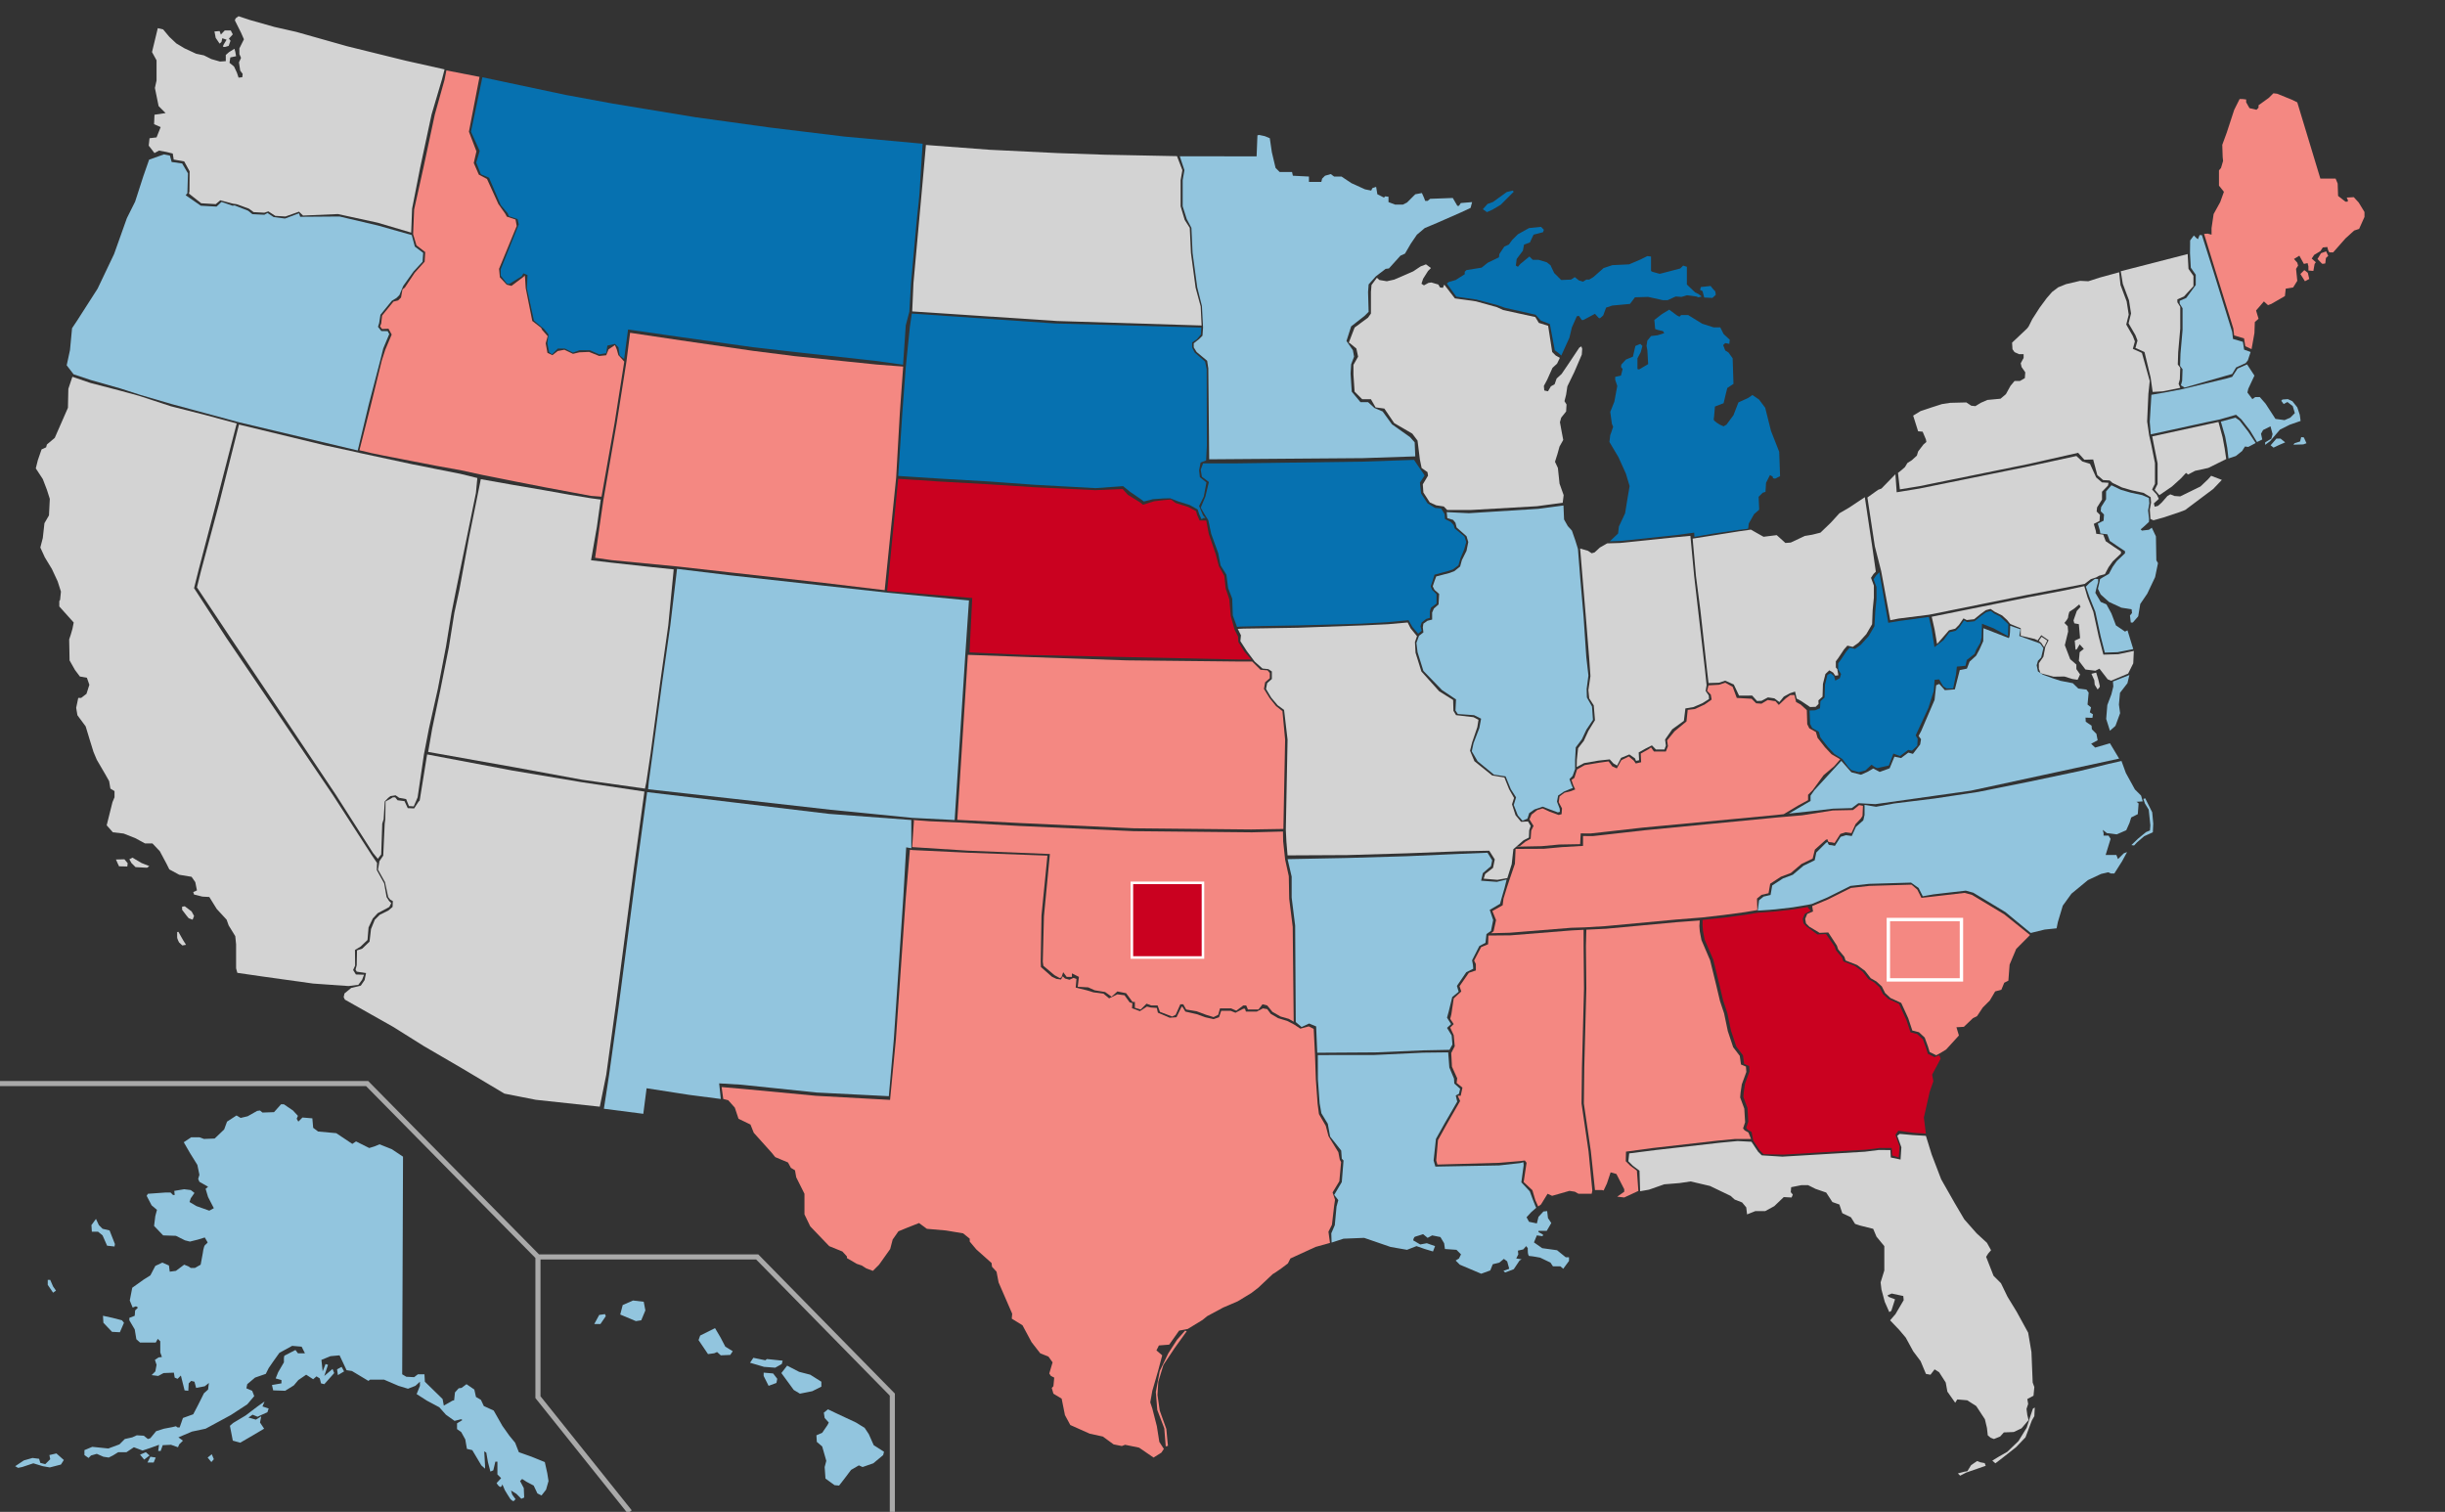
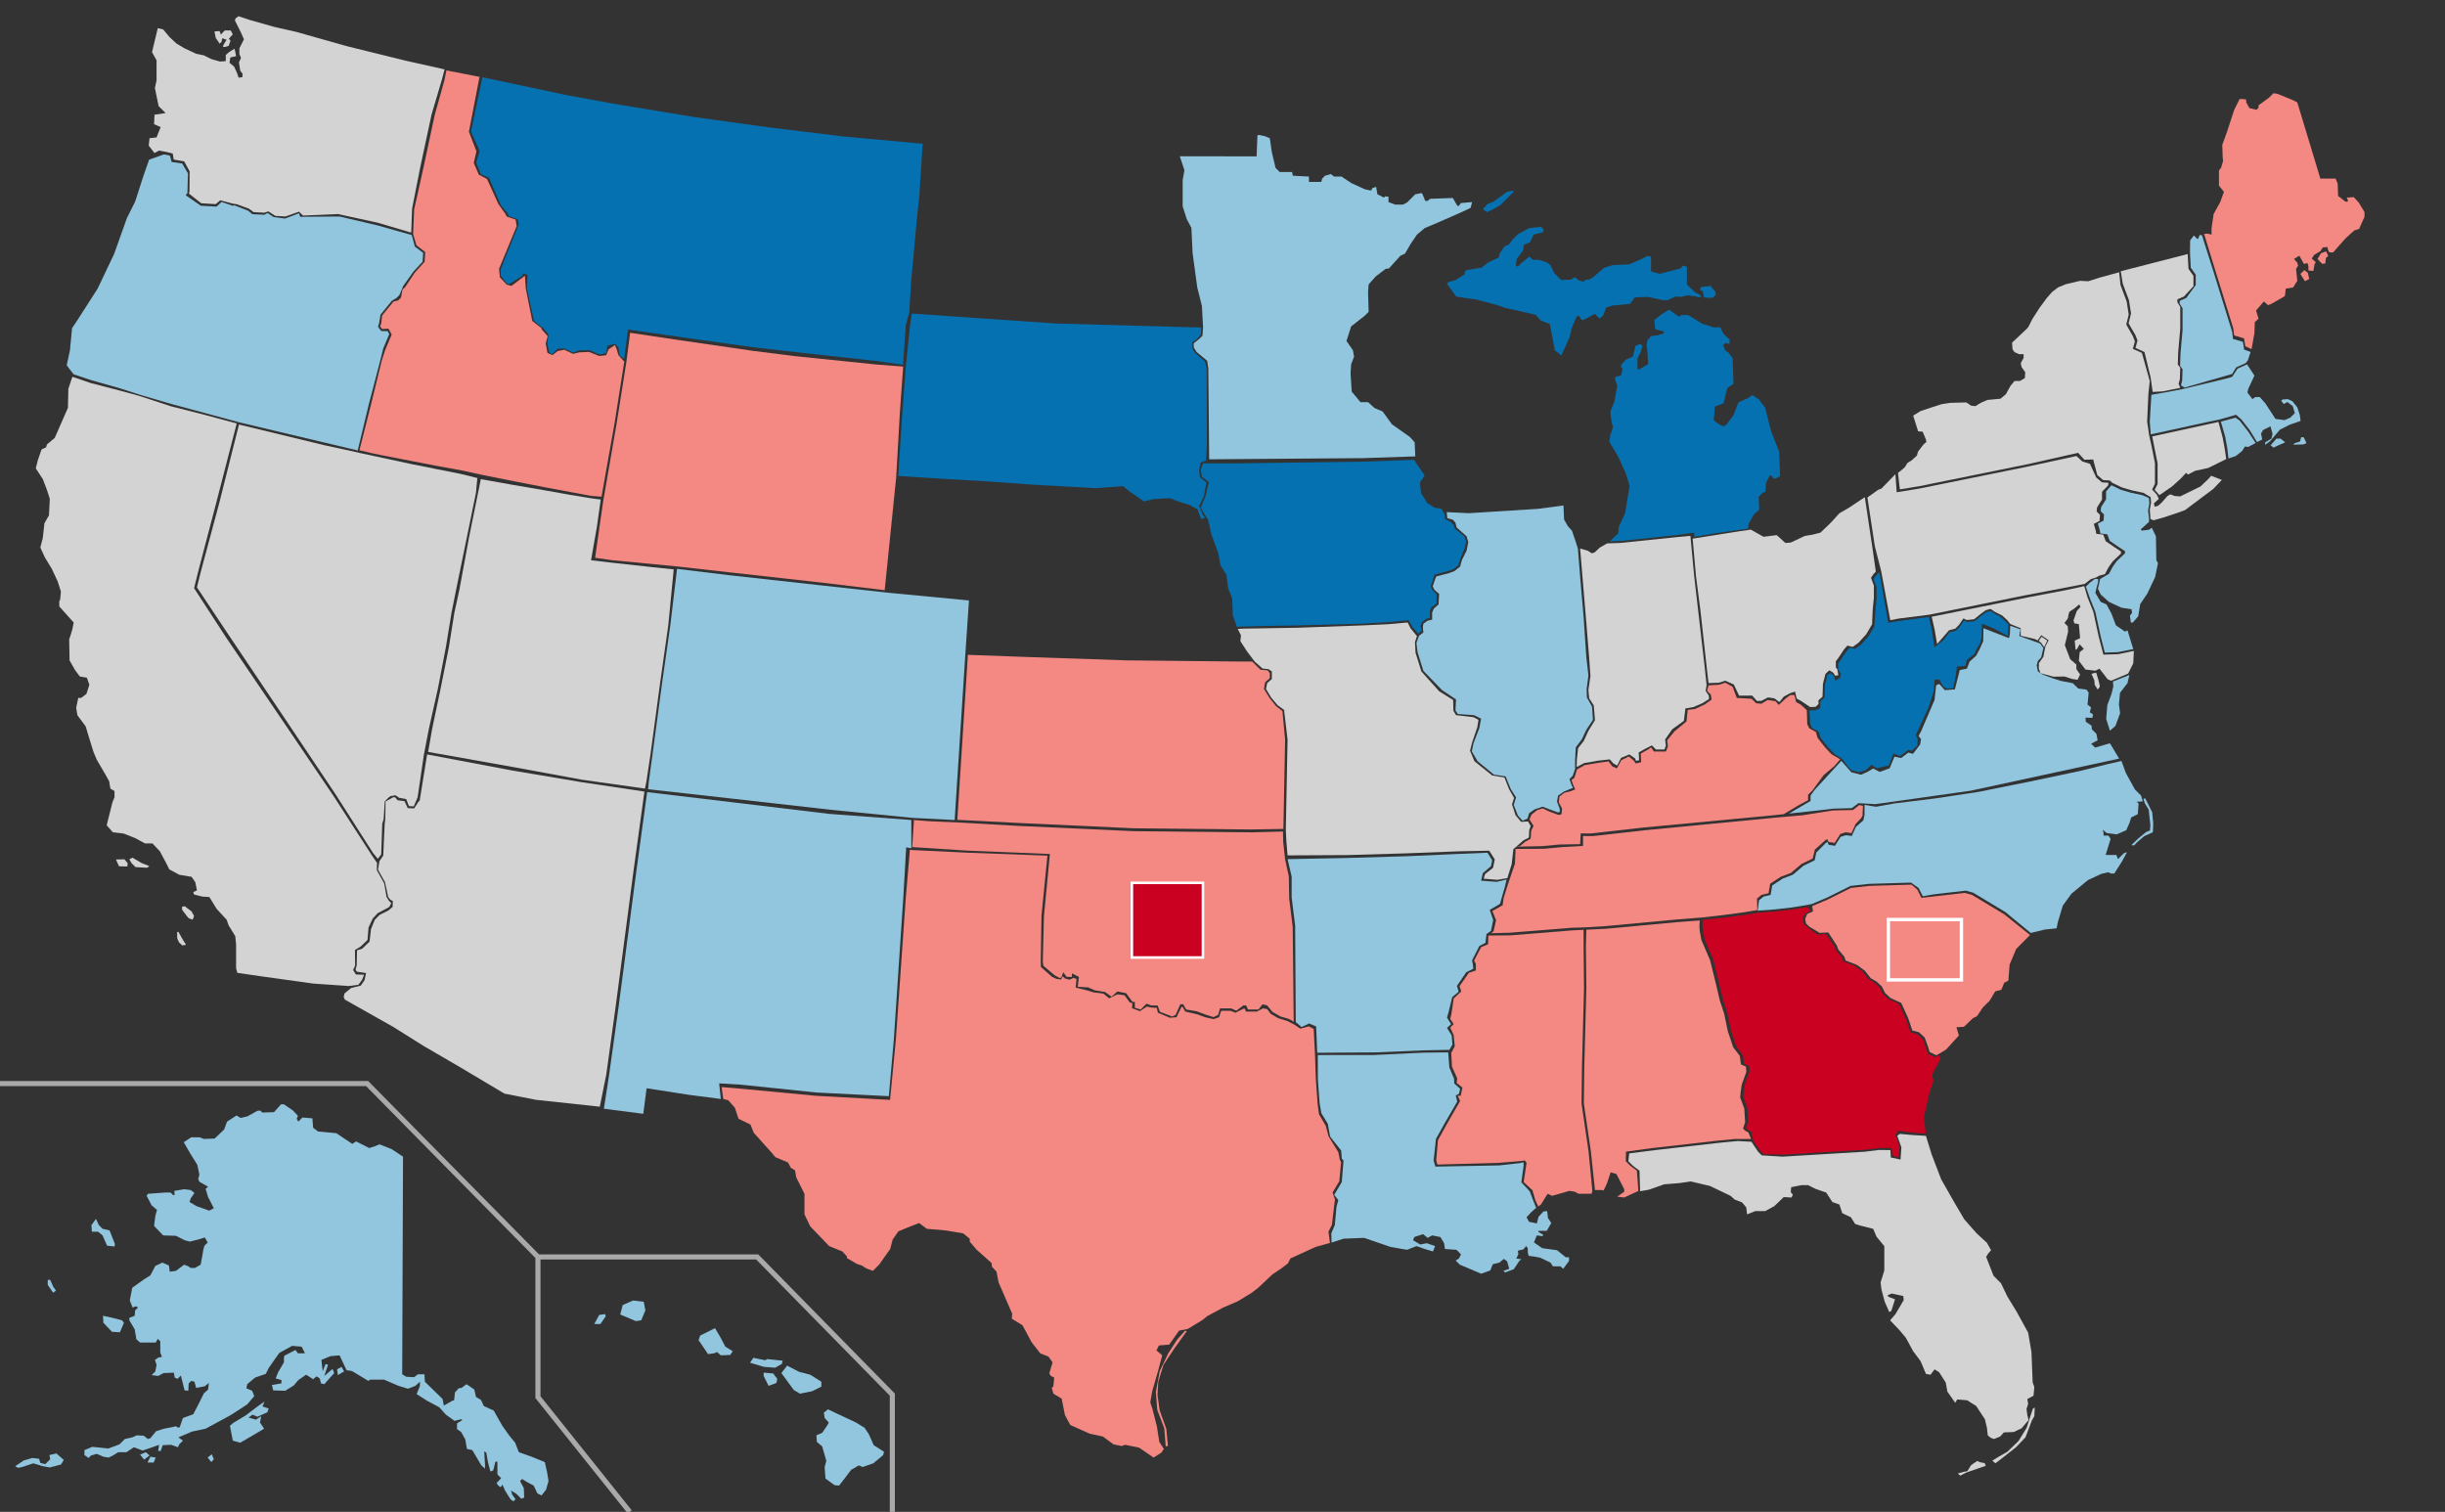
<svg xmlns="http://www.w3.org/2000/svg" xmlns:ns1="http://sodipodi.sourceforge.net/DTD/sodipodi-0.dtd" xmlns:ns2="http://www.inkscape.org/namespaces/inkscape" id="svg3336" style="clip-rule:evenodd;fill-rule:evenodd" xml:space="preserve" version="1.1" viewBox="0 0 959 593" height="593" width="959" ns1:docname="2014_United_States_Senate_elections_retirements_map.svg" ns2:version="1.2.2 (732a01da63, 2022-12-09)">
  <rect x="0" y="0" width="959" height="593" fill="#333333" stroke="none" />
  <ns1:namedview id="namedview5099" pagecolor="#ffffff" bordercolor="#000000" borderopacity="0.25" ns2:showpageshadow="2" ns2:pageopacity="0.0" ns2:pagecheckerboard="0" ns2:deskcolor="#d1d1d1" showgrid="false" ns2:zoom="0.63086549" ns2:cx="793.35455" ns2:cy="272.64132" ns2:window-width="1920" ns2:window-height="1017" ns2:window-x="1912" ns2:window-y="-8" ns2:window-maximized="1" ns2:current-layer="svg3336" />
  <defs id="defs3401" />
  <path id="HI" d="m 233.088,519.309 1.939,-3.556 2.264,-0.323 0.323,0.808 -2.102,3.071 z m 10.184,-3.718 6.143,2.587 2.102,-0.323 1.617,-3.88 -0.647,-3.395 -4.203,-0.485 -4.042,1.778 z m 30.716,10.023 3.718,5.497 2.425,-0.324 1.132,-0.485 1.454,1.294 3.719,-0.162 0.97,-1.455 -2.91,-1.778 -1.94,-3.718 -2.102,-3.557 -5.82,2.91 z m 20.207,8.892 1.294,-1.94 4.688,0.97 0.647,-0.485 6.143,0.646 -0.324,1.294 -2.586,1.455 -4.365,-0.324 z m 5.335,5.173 1.94,3.88 3.072,-1.132 0.323,-1.617 -1.617,-2.101 -3.718,-0.323 z m 6.952,-1.132 2.263,-2.91 4.688,2.425 4.365,1.132 4.365,2.748 v 1.94 l -3.557,1.778 -4.85,0.97 -2.424,-1.455 z m 16.651,15.52 1.616,-1.294 3.395,1.617 7.598,3.557 3.395,2.101 1.617,2.425 1.94,4.365 4.041,2.586 -0.323,1.294 -3.88,3.233 -4.203,1.455 -1.455,-0.647 -3.072,1.779 -2.424,3.233 -2.264,2.91 -1.778,-0.162 -3.557,-2.587 -0.323,-4.526 0.647,-2.425 -1.617,-5.658 -2.101,-1.778 -0.162,-2.587 2.263,-0.97 2.102,-3.072 0.485,-0.969 -1.617,-1.779 z" style="fill:#92c5de;fill-opacity:1;fill-rule:nonzero" />
  <path id="AK" d="m 158.077,453.675 -0.324,85.357 1.617,0.97 3.072,0.162 1.455,-1.132 h 2.586 l 0.162,2.91 6.951,6.79 0.485,2.586 3.395,-1.94 0.647,-0.161 0.323,-3.072 1.455,-1.616 1.132,-0.162 1.94,-1.455 3.071,2.102 0.647,2.91 1.94,1.131 1.131,2.425 3.88,1.778 3.395,5.982 2.748,3.88 2.264,2.748 1.455,3.718 5.011,1.778 5.173,2.102 0.97,4.365 0.485,3.071 -0.97,3.395 -1.778,2.264 -1.617,-0.809 -1.455,-3.071 -2.748,-1.455 -1.778,-1.132 -0.809,0.808 1.455,2.749 0.162,3.718 -1.132,0.485 -1.939,-1.94 -2.102,-1.293 0.485,1.616 1.293,1.779 -0.808,0.808 c 0,0 -0.808,-0.324 -1.293,-0.97 -0.485,-0.647 -2.102,-3.395 -2.102,-3.395 l -0.97,-2.263 c 0,0 -0.323,1.293 -0.97,0.97 -0.647,-0.324 -1.293,-1.455 -1.293,-1.455 l 1.778,-1.94 -1.455,-1.455 v -5.012 h -0.808 l -0.808,3.395 -1.132,0.485 -0.97,-3.718 -0.647,-3.718 -0.808,-0.485 0.323,5.658 v 1.132 l -1.455,-1.294 -3.556,-5.981 -2.102,-0.485 -0.646,-3.718 -1.617,-2.91 -1.617,-1.132 v -2.263 l 2.102,-1.293 -0.485,-0.324 -2.587,0.647 -3.395,-2.425 -2.586,-2.91 -4.85,-2.587 -4.041,-2.586 1.293,-3.233 v -1.617 l -1.778,1.617 -2.91,1.131 -3.719,-1.131 -5.658,-2.425 h -5.496 l -0.647,0.485 -6.466,-3.88 -2.102,-0.323 -2.748,-5.82 -3.557,0.323 -3.556,1.455 0.485,4.527 1.131,-2.91 0.97,0.323 -1.455,4.365 3.234,-2.748 0.646,1.616 -3.88,4.365 -1.293,-0.323 -0.485,-1.94 -1.293,-0.809 -1.293,1.132 -2.749,-1.778 -3.071,2.101 -1.779,2.102 -3.394,2.102 -4.689,-0.162 -0.485,-2.102 3.719,-0.646 v -1.294 l -2.264,-0.646 0.97,-2.425 2.264,-3.88 v -1.778 l 0.161,-0.809 4.365,-2.263 0.97,1.293 h 2.748 l -1.293,-2.586 -3.718,-0.323 -5.012,2.748 -2.425,3.395 -1.778,2.586 -1.131,2.263 -4.204,1.455 -3.071,2.587 -0.324,1.617 2.264,0.97 0.808,2.101 -2.748,3.233 -6.467,4.204 -7.759,4.203 -2.102,1.131 -5.335,1.132 -5.335,2.263 1.779,1.294 -1.455,1.455 -0.485,1.131 -2.749,-0.97 -3.233,0.162 -0.808,2.263 h -0.97 l 0.323,-2.425 -3.556,1.294 -2.91,0.969 -3.395,-1.293 -2.91,1.94 h -3.233 l -2.102,1.293 -1.616,0.809 -2.102,-0.324 -2.587,-1.131 -2.263,0.646 -0.97,0.97 -1.616,-1.131 v -1.94 l 3.071,-1.293 6.305,0.646 4.365,-1.616 2.101,-2.102 2.91,-0.647 1.779,-0.808 2.748,0.162 1.616,1.293 0.97,-0.323 2.264,-2.749 3.071,-0.97 3.395,-0.646 1.293,-0.324 0.647,0.485 h 0.808 l 1.294,-3.718 4.041,-1.455 1.94,-3.718 2.263,-4.526 1.617,-1.455 0.323,-2.587 -1.616,1.293 -3.395,0.647 -0.647,-2.425 -1.293,-0.323 -0.97,0.97 -0.162,2.91 -1.455,-0.162 -1.455,-5.82 -1.293,1.293 -1.132,-0.485 -0.323,-1.939 -4.041,0.161 -2.102,1.132 -2.587,-0.324 1.455,-1.454 0.485,-2.587 -0.646,-1.94 1.455,-0.97 1.293,-0.162 -0.647,-1.778 v -4.365 l -0.97,-0.97 -0.808,1.455 h -6.143 l -1.455,-1.293 -0.647,-3.88 -2.101,-3.556 v -0.97 l 2.101,-0.809 0.162,-2.101 1.132,-1.132 -0.809,-0.485 -1.293,0.485 -1.132,-2.748 0.97,-5.012 4.527,-3.233 2.586,-1.617 1.94,-3.718 2.749,-1.293 2.586,1.132 0.323,2.425 2.425,-0.324 3.234,-2.425 1.616,0.647 0.97,0.647 h 1.617 l 2.263,-1.294 0.808,-4.365 c 0,0 0.324,-2.909 0.97,-3.394 0.647,-0.485 0.97,-0.97 0.97,-0.97 l -1.131,-1.94 -2.587,0.808 -3.233,0.808 -1.94,-0.485 -3.557,-1.778 -5.011,-0.162 -3.557,-3.718 0.485,-3.88 0.647,-2.425 -2.102,-1.778 -1.94,-3.718 0.485,-0.808 6.79,-0.485 H 66.9 l 0.97,0.97 h 0.646 l -0.161,-1.617 3.88,-0.647 2.586,0.324 1.455,1.131 -1.455,2.102 -0.485,1.455 2.748,1.616 5.012,1.779 1.778,-0.97 -2.263,-4.365 -0.97,-3.233 0.97,-0.809 -3.395,-1.94 -0.485,-1.131 0.485,-1.617 -0.808,-3.88 -2.91,-4.688 -2.425,-4.203 2.91,-1.94 h 3.233 l 1.778,0.647 4.204,-0.162 3.718,-3.557 1.131,-3.071 3.719,-2.425 1.616,0.97 2.748,-0.647 3.719,-2.101 1.131,-0.162 0.97,0.808 4.527,-0.161 2.748,-3.072 h 1.132 l 3.556,2.425 1.94,2.102 -0.485,1.131 0.647,1.132 1.616,-1.617 3.88,0.324 0.324,3.718 1.94,1.455 7.113,0.646 6.304,4.204 1.455,-0.97 5.173,2.586 2.102,-0.646 1.94,-0.809 4.85,1.94 z m -115.103,28.937 2.102,5.335 -0.162,0.97 -2.91,-0.323 -1.778,-4.042 -1.779,-1.455 h -2.425 l -0.161,-2.586 1.778,-2.425 1.132,2.425 1.455,1.455 z m -2.587,33.464 3.719,0.809 3.718,0.97 0.808,0.969 -1.617,3.719 -3.071,-0.162 -3.395,-3.557 z m -20.692,-14.064 1.131,2.586 1.132,1.617 -1.132,0.808 -2.101,-3.071 v -1.94 z m -13.742,73.071 3.395,-2.264 3.395,-0.97 2.587,0.324 0.485,1.616 1.94,0.485 1.94,-1.94 -0.324,-1.616 2.749,-0.647 2.91,2.587 -1.132,1.778 -4.365,1.132 -2.748,-0.485 -3.718,-1.132 -4.365,1.455 -1.617,0.323 z m 48.984,-4.527 1.616,1.94 2.102,-1.617 -1.455,-1.293 z m 2.91,3.072 1.131,-2.264 2.102,0.324 -0.808,1.94 z m 23.602,-1.94 1.455,1.778 0.97,-1.132 -0.808,-1.94 z m 8.73,-12.448 1.132,5.82 2.91,0.808 5.011,-2.91 4.365,-2.587 -1.617,-2.424 0.485,-2.425 -2.101,1.293 -2.91,-0.808 1.616,-1.132 1.94,0.808 3.88,-1.778 0.485,-1.455 -2.425,-0.808 0.809,-1.94 -2.749,1.94 -4.688,3.556 -4.85,2.91 z m 42.355,-19.885 2.425,-1.454 -0.97,-1.779 -1.778,0.97 z" style="fill:#92c5de;fill-opacity:1;fill-rule:nonzero" />
  <path id="FL" d="m 755.397,445.507 2.266,7.318 3.73,9.743 5.334,9.376 3.719,6.305 4.849,5.496 4.042,3.718 1.617,2.91 -1.132,1.294 -0.808,1.293 2.91,7.436 2.909,2.91 2.587,5.335 3.557,5.82 4.526,8.244 1.293,7.598 0.485,11.963 0.647,1.778 -0.323,3.395 -2.425,1.294 0.323,1.94 -0.647,1.94 0.324,2.424 0.485,1.94 -2.749,3.234 -3.071,1.454 -3.88,0.162 -1.455,1.617 -2.425,0.97 -1.293,-0.485 -1.132,-0.97 -0.323,-2.91 -0.808,-3.395 -3.395,-5.173 -3.557,-2.263 -3.88,-0.324 -0.808,1.294 -3.071,-4.365 -0.647,-3.557 -2.587,-4.041 -1.778,-1.132 -1.617,2.102 -1.778,-0.324 -2.101,-5.011 -2.91,-3.88 -2.91,-5.335 -2.587,-3.071 -3.556,-3.718 2.101,-2.425 3.234,-5.497 -0.162,-1.616 -4.527,-0.97 -1.616,0.646 0.323,0.647 2.587,0.97 -1.455,4.526 -0.809,0.485 -1.778,-4.041 -1.293,-4.85 -0.323,-2.748 1.454,-4.688 v -9.538 l -3.071,-3.719 -1.293,-3.071 -5.173,-1.293 -1.94,-0.647 -1.617,-2.587 -3.395,-1.616 -1.131,-3.395 -2.749,-0.97 -2.425,-3.718 -4.203,-1.455 -2.91,-1.455 h -2.586 l -4.042,0.808 -0.161,1.94 0.808,0.97 -0.485,1.132 -3.072,-0.162 -3.718,3.557 -3.556,1.939 h -3.88 l -3.233,1.294 -0.324,-2.748 -1.616,-1.94 -2.91,-1.132 -1.617,-1.455 -8.083,-3.88 -7.598,-1.778 -4.365,0.647 -5.981,0.485 -5.982,2.101 -3.479,0.613 -0.238,-8.05 -2.586,-1.94 -1.779,-1.778 0.324,-3.071 10.184,-1.294 25.543,-2.91 6.789,-0.646 5.436,0.28 2.587,3.88 1.455,1.455 8.098,0.515 10.82,-0.647 21.512,-1.293 5.446,-0.674 4.577,0.028 0.162,2.909 3.824,0.809 0.323,-4.807 -1.616,-4.527 0.954,-0.732 5.113,0.454 z m 12.546,132.405 2.425,-0.647 1.293,-0.242 1.455,-2.344 2.344,-1.617 1.293,0.485 1.698,0.323 0.404,1.051 -3.476,1.213 -4.203,1.455 -2.344,1.212 z m 13.498,-5.012 1.213,1.051 2.748,-2.101 5.335,-4.204 3.718,-3.88 2.506,-6.628 0.97,-1.697 0.161,-3.395 -0.727,0.485 -0.97,2.829 -1.455,4.607 -3.233,5.254 -4.365,4.204 -3.395,1.94 z" style="fill:#d3d3d3;fill-opacity:1;fill-rule:nonzero" />
  <path id="SC" d="m 761.231,412.938 -1.777,0.969 -2.587,-1.293 -0.646,-2.102 -1.294,-3.556 -2.263,-2.102 -2.586,-0.646 -1.617,-4.85 -2.748,-5.982 -4.203,-1.939 -2.102,-1.94 -1.293,-2.587 -2.102,-1.94 -2.263,-1.293 -2.102,-2.703 -0.161,-0.207 -3.072,-2.263 -4.526,-1.779 -0.485,-1.455 -2.425,-2.909 -0.485,-1.455 -3.395,-5.174 -3.395,0.162 -4.042,-2.425 -1.293,-1.293 -0.323,-1.778 0.808,-1.94 2.263,-0.97 -0.323,-2.102 6.143,-2.586 9.053,-4.527 7.275,-0.808 16.489,-0.485 2.264,1.94 1.616,3.233 4.365,-0.485 12.61,-1.455 2.909,0.808 12.61,7.598 10.108,8.122 -5.421,5.458 -2.587,6.144 -0.485,6.304 -1.616,0.809 -1.132,2.748 -2.425,0.646 -2.101,3.557 -2.749,2.748 -2.263,3.395 -1.617,0.808 -3.556,3.395 -2.91,0.162 0.97,3.233 -5.011,5.497 z" style="fill:#f48882;fill-opacity:1;fill-rule:nonzero" />
  <path id="GA" d="m 689.616,357.973 -4.849,0.808 -8.407,1.132 -8.568,0.889 v 2.182 l 0.162,2.102 0.647,3.395 3.394,7.921 2.425,9.861 1.455,6.143 1.617,4.85 1.455,6.952 2.101,6.304 2.587,3.395 0.485,3.395 1.94,0.809 0.162,2.101 -1.779,4.85 -0.485,3.233 -0.161,1.94 1.616,4.365 0.324,5.335 -0.809,2.425 0.647,0.808 1.455,0.808 0.647,3.395 2.586,3.88 1.455,1.455 7.921,0.162 10.82,-0.647 21.513,-1.293 5.445,-0.675 4.578,0.028 0.161,2.91 2.587,0.808 0.323,-4.365 -1.617,-4.526 1.132,-1.617 5.82,0.809 4.977,0.317 -0.775,-6.298 2.263,-10.023 1.455,-4.204 -0.485,-2.586 3.335,-6.244 -0.511,-1.352 -1.913,0.704 -2.587,-1.293 -0.646,-2.101 -1.294,-3.557 -2.263,-2.102 -2.587,-0.646 -1.616,-4.85 -2.925,-6.335 -4.203,-1.94 -2.102,-1.94 -1.293,-2.586 -2.102,-1.94 -2.263,-1.294 -2.263,-2.91 -3.072,-2.263 -4.526,-1.778 -0.485,-1.455 -2.425,-2.91 -0.485,-1.455 -3.395,-4.908 -3.395,0.162 -4.13,-3.044 -1.293,-1.293 -0.323,-1.778 0.808,-1.94 2.351,-1.235 -1.133,-1.223 0.077,-0.291 -5.819,0.97 -6.952,0.809 z" style="fill:#ca0120;fill-opacity:1;fill-rule:nonzero" />
  <path id="AL" d="m 625.598,466.771 -1.616,-15.197 -2.748,-18.752 0.162,-14.065 0.808,-31.039 -0.162,-16.651 0.165,-6.419 7.757,-0.371 27.805,-2.586 8.923,-0.662 -0.148,2.182 0.162,2.102 0.646,3.395 3.395,7.921 2.425,9.861 1.455,6.143 1.617,4.85 1.455,6.952 2.101,6.304 2.587,3.395 0.485,3.395 1.94,0.808 0.161,2.102 -1.778,4.85 -0.485,3.233 -0.162,1.94 1.617,4.365 0.323,5.335 -0.808,2.425 0.647,0.808 1.455,0.808 1.035,2.535 h -6.305 l -6.79,0.647 -25.542,2.91 -10.412,1.407 -0.096,3.752 1.778,1.778 2.587,1.94 0.581,7.936 -5.542,2.573 -2.748,-0.324 2.748,-1.94 v -0.97 l -3.072,-5.981 -2.263,-0.647 -1.455,4.365 -1.293,2.748 -0.647,-0.161 z" style="fill:#f48882;fill-opacity:1;fill-rule:nonzero" />
  <path id="OK" d="m 375.343,322.571 -10.688,-0.457 -6.43,-0.486 0.257,0.2 -0.703,10.423 21.965,1.406 32.056,1.304 -2.335,24.419 -0.457,17.832 0.228,1.601 4.344,3.658 2.058,1.143 0.686,-0.229 0.686,-2.058 1.371,1.829 h 2.058 v -1.371 l 2.743,1.371 -0.457,3.887 4.115,0.229 2.515,1.143 4.115,0.686 2.515,1.829 2.287,-2.058 3.429,0.686 2.515,3.429 h 0.914 v 2.286 l 2.286,0.686 2.287,-2.286 1.829,0.686 h 2.514 l 0.915,2.515 4.801,1.829 1.372,-0.686 1.829,-4.115 h 1.143 l 1.143,2.057 4.115,0.686 3.658,1.372 2.972,0.914 1.829,-0.914 0.686,-2.515 h 4.344 l 2.058,0.915 2.743,-2.058 h 1.143 l 0.686,1.6 h 4.115 l 1.601,-2.057 1.829,0.457 2.057,2.515 3.201,1.829 3.201,0.914 1.941,1.119 -0.389,-37.217 -1.372,-10.974 -0.161,-8.872 -1.44,-6.538 -0.778,-7.179 -0.068,-3.817 -12.137,0.319 -46.41,-0.457 -45.039,-2.058 z" style="fill:#f48882;fill-opacity:1;fill-rule:nonzero" />
  <path id="NC" d="m 832.107,298.472 1.71,4.698 3.556,6.467 2.425,2.425 0.647,2.263 -2.425,0.162 0.808,0.646 -0.323,4.203 -2.587,1.294 -0.647,2.101 -1.293,2.91 -3.718,1.617 -2.425,-0.324 -1.455,-0.161 -1.616,-1.293 0.323,1.293 v 0.97 h 1.94 l 0.808,1.293 -1.94,6.305 h 4.203 l 0.647,1.616 2.263,-2.263 1.294,-0.485 -1.94,3.557 -3.072,4.85 h -1.293 l -1.132,-0.485 -2.748,0.646 -5.173,2.425 -6.467,5.335 -3.395,4.688 -1.939,6.466 -0.485,2.425 -4.689,0.485 -5.453,1.337 -9.946,-8.202 -12.61,-7.599 -2.91,-0.808 -12.609,1.455 -4.277,0.75 -1.616,-3.233 -2.971,-2.117 -16.489,0.485 -7.275,0.809 -9.053,4.526 -6.143,2.587 -1.616,0.323 -5.82,0.97 -6.952,0.808 -6.789,0.485 0.5,-4.054 1.778,-1.455 2.748,-0.647 0.647,-3.718 4.203,-2.748 3.88,-1.455 4.203,-3.557 4.365,-2.101 0.647,-3.072 3.879,-3.88 0.647,-0.161 c 0,0 0,1.131 0.808,1.131 0.809,0 1.94,0.324 1.94,0.324 l 2.264,-3.557 2.101,-0.646 2.263,0.323 1.617,-3.557 2.91,-2.586 0.485,-2.102 v -3.961 l 4.526,0.728 7.137,-1.293 15.819,-1.94 17.136,-2.587 19.922,-4 19.733,-4.165 11.365,-2.797 z m 3.895,32.988 2.587,-2.506 3.152,-2.587 1.536,-0.646 0.161,-2.021 -0.646,-6.143 -1.455,-2.344 -0.647,-1.859 0.728,-0.243 2.748,5.497 0.404,4.445 -0.162,3.395 -3.395,1.536 -2.829,2.425 -1.131,1.212 z" style="fill:#92c5de;fill-opacity:1;fill-rule:nonzero" />
  <path id="TN" d="m 697.053,320.629 -51.893,5.012 -15.76,1.778 -4.621,0.513 -3.868,-0.028 v 3.88 l -8.407,0.485 -6.951,0.646 -11.096,0.053 -0.265,5.836 -2.138,6.275 -0.995,3.016 -1.349,4.381 -0.323,2.587 -4.042,2.263 1.455,3.557 -0.97,4.364 -0.968,0.79 7.256,-0.194 24.087,-1.94 5.335,-0.162 8.083,-0.485 27.806,-2.586 10.171,-0.809 8.42,-0.97 8.406,-1.131 4.85,-0.809 -0.131,-4.509 1.779,-1.455 2.748,-0.647 0.647,-3.718 4.203,-2.748 3.88,-1.455 4.203,-3.556 4.365,-2.102 0.873,-3.525 4.334,-3.88 0.647,-0.162 c 0,0 0,1.132 0.808,1.132 0.808,0 1.94,0.323 1.94,0.323 l 2.263,-3.557 2.102,-0.646 2.263,0.323 1.617,-3.556 2.115,-2.247 0.599,-0.966 0.176,-3.933 -1.484,-0.288 -2.425,1.94 -7.921,0.162 -11.995,1.901 z" style="fill:#f48882;fill-opacity:1;fill-rule:nonzero" />
  <path id="RI" d="m 874.07,179.823 -0.483,-4.204 -0.808,-4.365 -1.698,-5.9 5.739,-1.536 1.617,1.131 3.395,4.365 2.909,4.447 -2.911,1.536 -1.294,-0.162 -1.131,1.779 -2.425,1.939 z" style="fill:#92c5de;fill-opacity:1;fill-rule:nonzero" />
  <path id="CT" d="m 873.193,180.05 -0.627,-4.204 -0.809,-4.365 -1.616,-5.981 -4.152,0.904 -21.824,4.769 0.646,3.314 1.455,7.275 v 8.083 l -1.131,2.263 1.832,2.11 4.956,-3.402 3.556,-3.233 1.94,-2.101 0.808,0.646 2.748,-1.455 5.174,-1.131 z" style="fill:#d3d3d3;fill-rule:nonzero" />
  <path id="MA" d="m 899.977,173.851 2.172,-0.686 0.457,-1.714 1.029,0.114 1.029,2.286 -1.258,0.457 -3.886,0.115 z m -9.373,0.8 2.286,-2.629 h 1.6 l 1.829,1.486 -2.4,1.029 -2.172,1.029 z m -34.8,-21.988 17.46,-4.203 2.263,-0.647 2.102,-3.233 3.736,-1.663 2.89,4.413 -2.425,5.173 -0.324,1.455 1.94,2.586 1.132,-0.808 h 1.778 l 2.263,2.587 3.88,5.981 3.557,0.485 2.263,-0.97 1.778,-1.778 -0.808,-2.748 -2.102,-1.617 -1.455,0.808 -0.969,-1.293 0.484,-0.485 2.102,-0.162 1.778,0.809 1.94,2.425 0.97,2.909 0.324,2.425 -4.204,1.455 -3.879,1.94 -3.88,4.527 -1.94,1.455 v -0.97 l 2.425,-1.455 0.485,-1.779 -0.809,-3.071 -2.91,1.455 -0.808,1.455 0.485,2.263 -2.066,1 -2.747,-4.527 -3.395,-4.364 -2.071,-1.813 -6.533,1.876 -5.092,1.051 -21.825,4.769 -0.402,-4.945 0.646,-10.588 5.174,-0.889 z" style="fill:#92c5de;fill-opacity:1;fill-rule:nonzero" />
  <path id="ME" d="m 923.215,77.331 1.94,2.101 2.263,3.718 v 1.94 l -2.102,4.689 -1.94,0.646 -3.394,3.072 -4.85,5.496 c 0,0 -0.647,0 -1.294,0 -0.646,0 -0.97,-2.101 -0.97,-2.101 l -1.778,0.161 -0.97,1.455 -2.425,1.455 -0.97,1.455 1.617,1.455 -0.485,0.647 -0.485,2.748 -1.94,-0.162 v -1.616 l -0.323,-1.294 -1.455,0.324 -1.778,-3.233 -2.102,1.293 1.293,1.455 0.324,1.131 -0.809,1.294 0.324,3.071 0.161,1.617 -1.616,2.586 -2.91,0.485 -0.324,2.91 -5.334,3.072 -1.294,0.485 -1.616,-1.455 -3.072,3.556 0.97,3.234 -1.455,1.293 -0.161,4.365 -1.124,6.259 -2.462,-1.156 -0.485,-3.071 -3.88,-1.132 -0.323,-2.748 -7.275,-23.441 -4.198,-13.64 1.42,-0.118 1.514,0.41 v -2.587 l 0.808,-5.496 2.587,-4.688 1.455,-4.042 -1.94,-2.425 v -5.981 l 0.808,-0.97 0.808,-2.748 -0.161,-1.455 -0.162,-4.85 1.778,-4.85 2.91,-8.891 2.102,-4.203 h 1.293 l 1.293,0.161 v 1.132 l 1.294,2.263 2.748,0.647 0.808,-0.809 v -0.97 l 4.042,-2.909 1.778,-1.779 1.455,0.162 5.981,2.425 1.94,0.97 9.053,29.907 h 5.982 l 0.808,1.94 0.162,4.85 2.91,2.263 h 0.808 l 0.162,-0.485 -0.485,-1.132 z m -20.932,30.147 1.536,-1.536 1.374,1.051 0.566,2.425 -1.698,0.889 z m 6.709,-5.9 1.778,1.859 c 0,0 1.294,0.081 1.294,-0.243 0,-0.323 0.242,-2.021 0.242,-2.021 l 0.889,-0.808 -0.808,-1.778 -2.021,0.727 z" style="fill:#f48882;fill-opacity:1;fill-rule:nonzero" />
  <path id="NH" d="m 880.799,142.425 0.869,-1.077 1.09,-3.291 -2.543,-0.913 -0.485,-3.072 -3.88,-1.131 -0.323,-2.749 -7.275,-23.44 -4.601,-14.543 -0.897,-0.006 -0.647,1.617 -0.647,-0.485 -0.969,-0.97 -1.455,1.94 -0.049,5.032 0.312,5.667 1.94,2.749 v 4.041 l -3.719,5.063 -2.586,1.132 v 1.131 l 1.132,1.778 v 8.568 l -0.809,9.215 -0.161,4.85 0.97,1.293 -0.162,4.527 -0.485,1.778 1.455,0.886 16.39,-4.69 2.263,-0.646 1.534,-2.553 z" style="fill:#92c5de;fill-opacity:1;fill-rule:nonzero" />
  <path id="VT" d="m 844.344,153.726 -0.809,-5.658 -2.39,-9.971 -0.647,-0.324 -2.91,-1.293 0.808,-2.91 -0.808,-2.101 -2.7,-4.64 0.97,-3.88 -0.808,-5.173 -2.425,-6.467 -0.806,-4.922 26.248,-6.748 0.324,5.819 1.94,2.748 v 4.042 l -3.718,4.042 -2.587,1.131 v 1.132 l 1.132,1.778 v 8.568 l -0.809,9.215 -0.161,4.85 0.97,1.293 -0.162,4.526 -0.485,1.779 0.661,1.566 -6.952,1.375 z" style="fill:#d3d3d3;fill-rule:nonzero" />
  <path id="NY" d="m 828.614,189.422 -1.131,-0.97 -2.587,-0.161 -2.263,-1.94 -1.631,-6.129 -3.458,0.09 -2.444,-2.708 -19.385,4.382 -43.002,8.73 -7.53,1.228 -0.738,-6.469 1.428,-1.125 1.294,-1.132 0.969,-1.616 1.779,-1.132 1.94,-1.778 0.485,-1.617 2.101,-2.748 1.132,-0.97 -0.162,-0.97 -1.293,-3.071 -1.778,-0.162 -1.94,-6.143 2.91,-1.779 4.364,-1.454 4.042,-1.294 3.233,-0.485 6.305,-0.161 1.94,1.293 1.616,0.162 2.102,-1.294 2.587,-1.131 5.173,-0.485 2.101,-1.779 1.779,-3.233 1.616,-1.94 h 2.102 l 1.94,-1.131 0.161,-2.264 -1.455,-2.101 -0.323,-1.455 1.132,-2.102 v -1.455 h -1.779 l -1.778,-0.808 -0.808,-1.132 -0.162,-2.586 5.82,-5.497 0.647,-0.808 1.455,-2.91 2.909,-4.526 2.749,-3.718 2.101,-2.425 2.415,-1.826 3.082,-1.246 5.496,-1.293 3.233,0.161 4.527,-1.454 7.565,-2.072 0.52,4.98 2.425,6.466 0.808,5.174 -0.97,3.879 2.587,4.527 0.808,2.102 -0.808,2.909 2.91,1.294 0.646,0.323 3.072,10.993 -0.536,5.06 -0.485,10.831 0.808,5.496 0.808,3.557 1.455,7.275 v 8.083 l -1.132,2.263 1.84,1.993 0.796,1.678 -1.94,1.778 0.324,1.294 1.293,-0.324 1.455,-1.293 2.263,-2.586 1.132,-0.647 1.616,0.647 2.264,0.161 7.921,-3.88 2.91,-2.748 1.293,-1.455 4.203,1.617 -3.394,3.556 -3.88,2.91 -7.113,5.335 -2.587,0.97 -5.82,1.94 -4.041,1.132 -1.175,-0.533 -0.244,-3.689 0.485,-2.748 -0.162,-2.102 -2.813,-1.699 -4.527,-0.97 -3.88,-1.131 z" style="fill:#d3d3d3;fill-rule:nonzero" />
  <path id="NJ" d="m 828.16,190.33 -2.101,2.425 v 3.072 l -1.94,3.071 -0.162,1.617 1.293,1.293 -0.161,2.425 -2.263,1.132 0.808,2.748 0.162,1.131 2.748,0.324 0.97,2.586 3.556,2.425 2.425,1.617 v 0.808 l -3.233,3.072 -1.617,2.263 -1.455,2.748 -2.263,1.294 -1.212,0.727 -0.243,1.212 -0.609,2.607 1.092,2.244 3.233,2.91 4.85,2.264 4.042,0.646 0.161,1.455 -0.808,0.97 0.323,2.748 h 0.809 l 2.101,-2.425 0.809,-4.849 2.748,-4.042 3.071,-6.466 1.132,-5.497 -0.647,-1.131 -0.161,-9.377 -1.617,-3.395 -1.131,0.809 -2.749,0.323 -0.485,-0.485 1.132,-0.97 2.102,-1.94 0.063,-1.094 -0.385,-3.433 0.485,-2.749 -0.161,-2.101 -2.587,-1.132 -4.527,-0.97 -3.879,-1.132 z" style="fill:#92c5de;fill-opacity:1;fill-rule:nonzero" />
  <path id="PA" d="m 822.207,226.46 1.132,-0.647 2.263,-0.612 1.455,-2.749 1.616,-2.263 3.234,-3.071 v -0.809 l -2.425,-1.616 -3.557,-2.425 -0.97,-2.587 -2.748,-0.323 -0.162,-1.132 -0.808,-2.748 2.263,-1.131 0.162,-2.425 -1.293,-1.294 0.161,-1.616 1.94,-3.072 v -3.071 l 2.344,-2.425 0.215,-1.084 -2.587,-0.161 -2.263,-1.94 -2.425,-5.335 -3.005,-0.931 -2.33,-2.141 -18.591,4.042 -43.002,8.729 -8.891,1.455 -0.496,-7.083 -5.487,5.63 -1.293,0.485 -4.203,3.009 2.911,19.137 2.482,9.729 3.572,19.262 3.269,-0.638 11.943,-1.502 37.927,-7.666 14.876,-2.823 8.301,-1.622 0.267,-0.239 2.101,-1.616 z" style="fill:#d3d3d3;fill-rule:nonzero" />
  <path id="DE" d="m 822.353,230.423 0.589,-2.103 0.021,-1.204 -1.269,-0.089 -2.102,1.617 -1.455,1.455 1.455,4.203 2.264,5.658 2.101,9.7 1.617,6.304 5.011,-0.161 6.142,-1.212 -2.264,-7.355 -0.97,0.485 -3.556,-2.425 -1.779,-4.688 -1.94,-3.557 -2.263,-0.97 -2.101,-3.556 z" style="fill:#92c5de;fill-opacity:1;fill-rule:nonzero" />
  <path id="MD" d="m 836.953,255.305 -6.141,1.292 -5.806,0.162 -1.843,-7.099 -2.102,-9.7 -2.263,-5.658 -1.288,-4.398 -7.506,1.622 -14.877,2.823 -37.451,7.551 1.131,5.012 0.97,5.658 0.324,-0.323 2.101,-2.425 2.263,-2.618 2.425,-0.615 1.455,-1.455 1.779,-2.587 1.293,0.647 2.91,-0.324 2.586,-2.101 2.007,-1.454 1.845,-0.485 1.645,1.13 2.91,1.455 1.94,1.779 1.212,1.535 4.122,1.698 v 2.91 l 5.497,1.293 1.144,0.542 1.412,-2.028 2.882,1.97 -1.278,2.482 -0.765,3.985 -1.779,2.587 v 2.102 l 0.647,1.778 5.064,1.356 4.311,-0.062 3.072,0.97 2.101,0.323 0.97,-2.101 -1.455,-2.102 v -1.778 l -2.425,-2.102 -2.101,-5.496 1.293,-5.335 -0.162,-2.102 -1.293,-1.293 c 0,0 1.455,-1.617 1.455,-2.263 0,-0.647 0.485,-2.102 0.485,-2.102 l 1.94,-1.293 1.94,-1.617 0.485,0.97 -1.455,1.617 -1.293,3.718 0.323,1.132 1.778,0.323 0.485,5.496 -2.101,0.97 0.323,3.557 0.485,-0.162 1.132,-1.94 1.616,1.779 -1.616,1.293 -0.324,3.395 2.587,3.395 3.88,0.485 1.616,-0.809 3.237,4.183 1.358,0.537 6.654,-2.797 2.007,-4.024 z m -16.632,8.984 1.131,2.506 0.162,1.778 1.132,1.86 c 0,0 0.889,-0.89 0.889,-1.213 0,-0.323 -0.728,-3.071 -0.728,-3.071 l -0.727,-2.345 z" style="fill:#d3d3d3;fill-rule:nonzero" />
  <path id="WV" d="m 756.561,241.967 1.112,4.945 1.083,6.906 3.56,-2.748 2.263,-3.072 2.538,-0.615 1.455,-1.455 1.778,-2.587 1.18,0.647 2.91,-0.323 2.587,-2.102 2.007,-1.453 1.845,-0.485 1.304,1.016 2.229,1.115 1.94,1.778 1.374,1.293 -0.143,4.671 -5.658,-3.071 -4.527,-1.778 -0.161,5.334 -0.485,2.102 -1.617,2.748 -0.647,1.617 -3.071,2.425 -0.485,2.263 -3.395,0.323 -0.323,3.072 -1.132,5.496 h -2.587 l -1.293,-0.808 -1.616,-2.748 -1.779,0.161 -0.323,4.365 -2.102,6.628 -5.011,10.832 0.808,1.293 -0.161,2.748 -2.102,1.94 -1.455,-0.323 -3.233,2.425 -2.587,-0.97 -1.778,4.688 c 0,0 -3.718,0.808 -4.365,0.97 -0.647,0.161 -2.425,-1.293 -2.425,-1.293 l -2.425,2.263 -2.586,0.646 -2.91,-0.808 -1.293,-1.293 -2.193,-3.024 -3.142,-1.988 -2.587,-2.748 -2.91,-3.718 -0.646,-2.263 -2.587,-1.455 -0.808,-1.617 -0.243,-5.254 2.183,-0.081 1.94,-0.808 0.161,-2.748 1.617,-1.455 0.162,-5.012 0.969,-3.879 1.294,-0.647 1.293,1.131 0.485,1.779 1.778,-0.97 0.485,-1.617 -1.131,-1.778 v -2.425 l 0.97,-1.293 2.263,-3.395 1.293,-1.455 2.102,0.485 2.263,-1.617 3.072,-3.395 2.263,-3.879 0.323,-5.659 0.485,-5.011 v -4.688 l -1.132,-3.072 0.97,-1.455 1.284,-1.293 3.491,19.827 4.631,-0.751 z" style="fill:#0671b0;fill-opacity:1;fill-rule:nonzero" />
  <path id="KY" d="m 721.783,297.818 -2.325,2.683 -4.203,3.556 -4.299,5.903 -1.779,1.778 v 2.101 l -3.879,2.102 -5.659,3.395 -3.519,0.384 -51.868,4.899 -15.76,1.779 -4.621,0.512 -3.868,-0.027 -0.227,4.22 -8.179,0.144 -6.952,0.647 -10.43,0.206 1.912,-0.222 2.18,-1.762 2.058,-1.143 0.229,-3.201 0.914,-1.829 -1.607,-2.539 0.802,-1.907 2.263,-1.778 2.102,-0.646 2.748,1.293 3.557,1.293 1.131,-0.323 0.162,-2.263 -1.293,-2.425 0.323,-2.264 1.94,-1.455 2.587,-0.646 1.616,-0.647 -0.808,-1.778 -0.647,-1.94 1.132,-0.808 1.051,-3.314 2.99,-1.698 5.82,-0.97 3.557,-0.485 1.455,1.94 1.778,0.808 1.778,-3.233 2.91,-1.455 1.94,1.617 0.808,1.132 2.102,-0.485 -0.162,-3.395 2.91,-1.617 1.132,-0.808 1.131,1.616 h 4.688 l 0.809,-2.101 -0.324,-2.263 2.91,-3.557 4.689,-3.88 0.485,-4.526 2.748,-0.324 3.88,-1.778 2.748,-1.94 -0.323,-1.94 -1.455,-1.455 0.565,-2.182 4.123,-0.243 2.425,-0.808 2.91,1.617 1.616,4.365 5.82,0.323 1.778,1.778 2.102,0.162 2.425,-1.455 3.071,0.485 1.294,1.455 2.748,-2.587 1.778,-1.293 h 1.617 l 0.646,2.748 1.779,0.97 2.421,2.215 0.162,5.497 0.808,1.616 2.587,1.455 0.647,2.263 2.909,3.719 2.587,2.748 z" style="fill:#f48882;fill-opacity:1;fill-rule:nonzero" />
  <path id="OH" d="m 731.436,195.008 -6.094,4.053 -3.879,2.263 -3.395,3.718 -4.042,3.88 -3.233,0.809 -2.91,0.485 -5.496,2.586 -2.102,0.162 -3.395,-3.072 -5.173,0.647 -2.587,-1.455 -2.381,-1.351 -4.892,0.704 -10.185,1.616 -7.76,1.213 1.294,14.63 1.778,13.741 2.587,23.441 0.565,4.831 4.123,-0.129 2.425,-0.808 3.363,1.503 2.071,4.365 5.139,-0.017 1.892,2.118 1.761,-0.065 2.538,-1.341 2.504,0.371 1.974,1.455 1.727,-2.133 2.346,-1.293 2.071,-0.681 0.646,2.748 1.778,0.97 3.476,2.344 2.183,-0.08 1.145,-1.149 -0.065,-1.387 1.617,-1.455 0.161,-5.011 0.97,-3.88 1.52,-1.441 1.521,0.905 0.825,1.211 1.211,-0.176 -0.423,-2.411 -0.564,-0.643 v -2.425 l 0.97,-1.294 2.263,-3.394 1.293,-1.455 2.102,0.485 2.263,-1.617 3.072,-3.395 2.263,-3.88 0.21,-5.431 0.485,-5.011 v -4.689 l -1.132,-3.071 0.97,-1.455 0.921,-0.955 -1.405,-9.843 z" style="fill:#d3d3d3;fill-rule:nonzero" />
  <path id="MI" d="m 581.619,82.059 1.829,-2.058 2.172,-0.8 5.373,-3.886 2.286,-0.572 0.457,0.457 -5.144,5.144 -3.315,1.944 -2.057,0.914 z m 86.175,32.128 0.646,2.506 3.234,0.162 1.293,-1.213 c 0,0 -0.081,-1.455 -0.404,-1.616 -0.324,-0.162 -1.617,-1.86 -1.617,-1.86 l -2.182,0.243 -1.617,0.162 -0.323,1.131 z m 30.066,63.05 -3.233,-8.245 -2.263,-9.053 -2.425,-3.233 -2.587,-1.778 -1.616,1.131 -3.88,1.779 -1.94,5.011 -2.748,3.718 -1.132,0.647 -1.455,-0.647 c 0,0 -2.587,-1.455 -2.425,-2.101 0.162,-0.647 0.485,-5.012 0.485,-5.012 l 3.395,-1.293 0.808,-3.395 0.647,-2.586 2.425,-1.617 -0.324,-10.023 -1.616,-2.263 -1.293,-0.809 -0.809,-2.101 0.809,-0.808 1.616,0.323 0.162,-1.617 -2.425,-2.263 -1.293,-2.587 h -2.587 l -4.526,-1.455 -5.497,-3.394 h -2.748 l -0.647,0.646 -0.97,-0.485 -3.071,-2.263 -2.91,1.778 -2.91,2.264 0.323,3.556 0.97,0.323 2.102,0.485 0.485,0.809 -2.587,0.808 -2.586,0.323 -1.455,1.779 -0.324,2.101 0.324,1.617 0.323,5.496 -3.556,2.102 -0.647,-0.162 v -4.203 l 1.293,-2.425 0.647,-2.425 -0.809,-0.808 -1.939,0.808 -0.97,4.203 -2.749,1.132 -1.778,1.94 -0.162,0.97 0.647,0.808 -0.647,2.587 -2.263,0.485 v 1.131 l 0.809,2.425 -1.132,6.143 -1.617,4.042 0.647,4.688 0.485,1.132 -0.808,2.425 -0.324,0.808 -0.323,2.748 3.556,5.981 2.91,6.467 1.455,4.85 -0.808,4.688 -0.97,5.981 -2.425,5.173 -0.323,2.749 -3.259,3.085 4.409,-0.162 21.418,-2.263 7.278,-0.988 0.096,1.667 6.852,-1.213 10.298,-1.503 3.854,-0.461 0.139,-0.587 0.161,-1.455 2.102,-3.718 2,-1.738 -0.222,-5.052 1.597,-1.597 1.091,-0.343 0.222,-3.557 1.536,-3.031 1.051,0.607 0.161,0.646 0.808,0.162 1.94,-0.97 z m -130.368,-66.024 0.716,-0.58 2.749,-0.809 3.556,-2.263 v -0.97 l 0.647,-0.646 5.981,-0.97 2.425,-1.94 4.365,-2.102 0.162,-1.293 1.94,-2.91 1.778,-0.808 1.293,-1.779 2.263,-2.263 4.365,-2.425 4.688,-0.485 1.132,1.132 -0.323,0.97 -3.719,0.97 -1.455,3.071 -2.263,0.809 -0.485,2.425 -2.425,3.233 -0.323,2.586 0.808,0.485 0.97,-1.131 3.557,-2.91 1.293,1.293 h 2.263 l 3.234,0.97 1.455,1.132 1.454,3.071 2.749,2.748 3.88,-0.161 1.454,-0.97 1.617,1.293 1.617,0.485 1.293,-0.808 h 1.132 l 1.616,-0.97 4.042,-3.557 3.395,-1.131 6.628,-0.324 4.526,-1.94 2.587,-1.293 1.455,0.162 v 5.658 l 0.485,0.323 2.91,0.809 1.939,-0.485 6.144,-1.617 1.131,-1.132 1.455,0.485 v 6.952 l 3.233,3.071 1.294,0.647 1.293,0.97 -1.293,0.323 -0.809,-0.323 -3.718,-0.485 -2.101,0.647 -2.264,-0.162 -3.233,1.455 h -1.778 l -5.82,-1.293 -5.173,0.161 -1.94,2.587 -6.951,0.646 -2.425,0.809 -1.132,3.071 -1.293,1.132 -0.485,-0.162 -1.455,-1.616 -4.527,2.425 h -0.646 l -1.132,-1.617 -0.808,0.162 -1.94,4.364 -0.97,4.042 -3.181,7.001 -1.177,-1.035 -1.372,-1.031 -1.941,-10.288 -3.544,-1.37 -2.053,-2.286 -12.12,-2.744 -2.855,-1.029 -8.231,-2.173 -7.89,-1.143 z" style="fill:#0671b0;fill-opacity:1;fill-rule:nonzero" />
  <path id="WY" d="m 354.252,143.776 -10.549,-0.807 -32.088,-3.296 -16.233,-2.057 -28.349,-4.115 -19.89,-2.972 -1.419,11.175 -3.839,24.261 -5.259,30.407 -1.531,10.516 -1.669,11.889 6.523,0.928 25.88,2.5 20.569,2.307 36.784,4.115 23.821,2.86 4.504,-44.192 1.44,-25.377 z" style="fill:#f48882;fill-opacity:1;fill-rule:nonzero" />
  <path id="MT" d="m 356.671,122.274 0.647,-11.151 2.259,-24.787 c 0.457,-5.03 1.084,-8.472 1.372,-15.41 l 0.939,-14.552 -30.674,-2.807 -29.26,-3.557 -29.261,-4.041 -32.332,-5.335 -18.429,-3.395 -32.724,-6.933 -4.479,21.348 3.429,7.544 -1.371,4.573 1.829,4.572 3.2,1.372 4.621,10.769 2.695,3.177 0.457,1.143 3.43,1.143 0.457,2.058 -7.087,17.604 v 2.515 l 2.515,3.2 h 0.914 l 4.801,-2.972 0.686,-1.143 1.6,0.686 -0.228,5.258 2.743,12.574 2.972,2.515 0.915,0.686 1.829,2.286 -0.457,3.43 0.685,3.429 1.144,0.915 2.286,-2.287 h 2.743 l 3.201,1.601 2.515,-0.915 h 4.115 l 3.658,1.601 2.743,-0.458 0.458,-2.972 2.972,-0.686 1.372,1.372 0.457,3.201 1.779,1.365 1.534,-11.565 20.692,2.972 28.189,3.955 16.553,1.897 31.446,3.456 10.99,1.524 1.052,-15.428 z" style="fill:#0671b0;fill-opacity:1;fill-rule:nonzero" />
  <path id="ID" d="m 162.119,180.96 c -22.61,-4.344 -14.147,-2.847 -21.14,-4.351 l 4.427,-17.503 4.344,-17.718 1.371,-4.229 2.515,-5.944 -1.257,-2.287 -2.515,0.115 -0.8,-1.029 0.457,-1.143 0.343,-3.087 4.458,-5.487 1.829,-0.457 1.143,-1.143 0.572,-3.201 0.914,-0.686 3.887,-5.829 3.886,-4.344 0.229,-3.773 -3.429,-2.629 -1.315,-4.401 0.4,-9.659 3.658,-16.461 4.458,-20.804 3.773,-13.489 0.762,-3.803 12.996,2.528 -4.158,21.508 2.948,7.705 -1.051,4.572 1.989,4.573 3.201,1.692 4.46,9.807 2.695,3.818 0.618,1.143 3.429,1.144 0.458,2.539 -6.927,16.801 0.321,3.317 2.675,2.88 1.877,0.482 4.802,-3.614 0.364,-0.502 0.157,0.847 0.252,4.135 2.583,12.895 3.454,2.675 0.433,0.847 2.15,2.446 -0.778,2.788 0.686,3.75 1.945,0.915 2.126,-1.645 2.583,-0.481 3.361,1.6 2.515,-0.593 3.794,-0.161 3.979,1.6 2.743,-0.296 0.939,-2.33 2.491,-1.649 0.73,1.692 0.617,2.238 2.309,2.539 -3.773,23.982 -5.144,29.008 -4.159,-0.318 -8.184,-1.533 -9.807,-1.829 -12.163,-2.378 -12.528,-2.504 -8.483,-1.84 -9.259,-1.668 z" style="fill:#f48882;fill-opacity:1;fill-rule:nonzero" />
  <path id="WA" d="m 93.573,6.362 4.365,1.455 9.7,2.748 8.568,1.94 20.046,5.658 22.955,5.658 15.161,3.395 -1.004,3.884 -4.093,13.81 -4.459,20.804 -3.176,16.14 -0.352,9.379 -13.181,-3.894 -15.57,-3.383 -13.667,0.595 -1.581,-1.532 -5.326,1.897 -3.977,-0.25 -2.721,-1.761 -1.579,0.525 -4.205,-0.228 -1.875,-1.372 -4.777,-1.737 -1.442,-0.206 -4.986,-1.326 -1.783,1.508 -5.691,-0.343 -4.821,-3.794 0.204,-0.8 0.069,-7.934 -2.126,-3.887 -4.115,-0.732 -0.365,-2.354 -2.515,-0.627 -2.881,-0.535 -1.779,0.97 -2.263,-2.91 0.324,-2.91 2.748,-0.323 1.616,-4.042 -2.586,-1.131 0.161,-3.718 4.365,-0.647 -2.748,-2.748 -1.455,-7.113 0.647,-2.91 v -7.922 l -1.778,-3.233 2.263,-9.376 2.101,0.485 2.425,2.91 2.749,2.586 3.233,1.94 4.526,2.102 3.072,0.647 2.91,1.454 3.395,0.97 2.263,-0.161 v -2.425 l 1.293,-1.132 2.102,-1.293 0.323,1.132 0.323,1.778 -2.263,0.485 -0.323,2.101 1.778,1.455 1.132,2.425 0.646,1.94 1.455,-0.161 0.162,-1.294 -0.97,-1.293 -0.485,-3.233 0.808,-1.779 -0.646,-1.454 v -2.264 l 1.778,-3.556 -1.132,-2.587 -2.425,-4.85 0.324,-0.808 z m -9.456,5.979 2.02,-0.162 0.485,1.374 1.536,-1.616 h 2.344 l 0.808,1.535 -1.535,1.698 0.646,0.808 -0.727,2.021 -1.374,0.404 c 0,0 -0.889,0.081 -0.889,-0.242 0,-0.324 1.455,-2.587 1.455,-2.587 l -1.698,-0.566 -0.323,1.455 -0.728,0.647 -1.535,-2.264 z" style="fill:#d3d3d3;fill-rule:nonzero" />
  <path id="TX" d="m 357.053,333.374 22.691,1.086 31.093,1.143 -2.335,23.456 -0.297,18.153 0.069,2.082 4.343,3.819 1.737,0.822 1.809,0.252 0.686,-1.255 0.89,0.866 1.737,0.482 1.605,-0.73 1.139,0.409 -0.297,3.405 4.275,1.031 2.676,0.822 3.955,0.526 2.193,1.829 3.25,-1.577 2.787,0.365 2.033,2.788 1.075,0.321 -0.16,1.965 3.088,1.167 2.768,-1.805 1.508,0.365 2.355,0.161 0.433,1.873 4.64,1.989 2.656,-0.204 1.989,-4.115 h 0.341 l 1.143,1.897 4.436,1.007 3.337,1.211 3.293,0.754 2.15,-0.754 0.847,-2.515 h 3.701 l 1.898,0.754 3.064,-1.576 h 0.662 l 0.365,1.119 h 4.275 l 2.403,-1.255 1.669,0.296 1.415,1.873 2.88,1.669 3.522,1.075 2.743,1.418 2.447,1.622 3.293,-0.89 1.941,0.982 0.511,10.14 0.335,9.702 0.686,9.534 0.526,4.047 2.675,4.597 1.075,4.067 3.862,6.289 0.55,2.88 0.525,1.007 -0.686,7.496 -2.651,4.387 0.959,2.86 -0.365,2.515 -0.847,7.316 -1.371,2.72 0.604,4.386 -5.665,1.585 -9.861,4.526 -0.97,1.94 -2.587,1.94 -2.101,1.455 -1.294,0.809 -5.658,5.334 -2.748,2.102 -5.335,3.233 -5.658,2.425 -6.305,3.395 -1.778,1.455 -5.82,3.556 -3.395,0.647 -3.879,5.496 -4.042,0.324 -0.97,1.94 2.263,1.94 -1.455,5.496 -1.293,4.527 -1.132,3.879 -0.808,4.527 0.808,2.425 1.779,6.951 0.97,6.143 1.778,2.749 -0.97,1.455 -3.072,1.939 -5.658,-3.879 -5.496,-1.132 -1.293,0.485 -3.234,-0.647 -4.203,-3.071 -5.173,-1.132 -7.598,-3.395 -2.102,-3.88 -1.293,-6.466 -3.233,-1.94 -0.647,-2.263 0.647,-0.647 0.323,-3.395 -1.293,-0.646 -0.647,-0.97 1.294,-4.365 -1.617,-2.263 -3.233,-1.294 -3.395,-4.364 -3.557,-6.629 -4.203,-2.586 0.162,-1.94 -5.335,-12.286 -0.808,-4.203 -1.778,-1.94 -0.162,-1.455 -5.982,-5.335 -2.586,-3.072 v -1.131 l -2.587,-2.102 -6.789,-1.131 -7.437,-0.647 -3.071,-2.263 -4.527,1.778 -3.556,1.455 -2.264,3.233 -0.97,3.718 -4.364,6.143 -2.425,2.425 -2.587,-0.97 -1.778,-1.131 -1.94,-0.647 -3.88,-2.263 v -0.647 l -1.778,-1.94 -5.173,-2.101 -7.437,-7.76 -2.263,-4.688 v -8.083 l -3.233,-6.467 -0.485,-2.748 -1.617,-0.97 -1.131,-2.101 -5.012,-2.102 -1.293,-1.617 -7.113,-7.921 -1.293,-3.233 -4.689,-2.263 -1.455,-4.365 -2.586,-2.91 -1.94,-0.485 -0.649,-4.678 8.002,0.686 29.035,2.744 29.035,1.6 2.286,-23.777 3.886,-55.555 1.601,-18.747 1.372,0.028 m 98.976,233.978 -0.566,-7.113 -2.748,-7.194 -0.566,-7.032 1.536,-8.245 3.314,-6.871 3.476,-5.415 3.152,-3.557 0.647,0.243 -4.769,6.628 -4.365,6.547 -2.021,6.628 -0.323,5.173 0.889,6.144 2.587,7.193 0.485,5.174 0.161,1.455 z" style="fill:#f48882;fill-opacity:1;fill-rule:nonzero" />
  <path id="CA" d="m 136.741,386.754 3.815,-0.489 1.486,-2.011 0.732,-1.942 -3.176,-0.09 -1.099,-1.763 0.778,-1.714 -0.046,-6.151 2.218,-1.328 2.697,-2.583 0.411,-4.915 1.647,-3.498 1.943,-2.104 3.269,-1.714 1.279,-0.73 0.757,-1.484 -0.869,-0.892 -0.96,-1.511 -0.937,-5.348 -2.904,-5.236 0.097,-2.787 -2.201,-3.248 -14.999,-23.229 -19.432,-28.714 -22.427,-33.034 -12.703,-19.545 1.797,-7.208 6.812,-25.949 8.116,-31.436 -12.365,-3.337 -13.489,-3.429 -12.574,-4.115 -7.544,-2.058 -11.432,-2.972 -7.05,-2.412 -1.581,4.725 -0.161,7.436 -5.173,11.801 -3.072,2.587 -0.323,1.132 -1.778,0.808 -1.455,4.203 -0.809,3.233 2.749,4.203 1.616,4.204 1.132,3.556 -0.324,6.467 -1.778,3.071 -0.646,5.82 -0.97,3.718 1.778,3.88 2.748,4.526 2.263,4.85 1.294,4.042 -0.324,3.233 -0.323,0.485 v 2.102 l 5.658,6.304 -0.485,2.425 -0.647,2.263 -0.646,1.94 0.161,8.245 2.102,3.718 1.94,2.587 2.748,0.485 0.97,2.748 -1.131,3.557 -2.102,1.616 h -1.132 l -0.808,3.88 0.485,2.91 3.233,4.365 1.617,5.335 1.455,4.688 1.293,3.071 3.395,5.82 1.455,2.587 0.485,2.909 1.616,0.97 v 2.425 l -0.808,1.94 -1.778,7.113 -0.485,1.94 2.425,2.749 4.203,0.484 4.526,1.779 3.88,2.101 h 2.91 l 2.91,3.072 2.587,4.85 1.131,2.263 3.88,2.102 4.85,0.808 1.455,2.101 0.647,3.234 -1.455,0.646 0.323,0.97 3.233,0.809 2.748,0.161 2.91,4.688 3.88,4.204 0.808,2.263 2.587,4.203 0.323,3.233 v 9.376 l 0.485,1.779 10.023,1.455 19.723,2.748 z m -87.947,-49.717 1.293,1.536 -0.162,1.293 -3.233,-0.081 -0.566,-1.212 -0.646,-1.455 z m 1.94,0 1.212,-0.647 3.557,2.102 3.071,1.212 -0.889,0.647 -4.527,-0.243 -1.616,-1.616 z m 20.692,19.803 1.778,2.344 0.809,0.97 1.536,0.566 0.565,-1.455 -0.97,-1.778 -2.667,-2.021 -1.051,0.162 z m -1.455,8.649 1.778,3.153 1.213,1.94 -1.455,0.242 -1.293,-1.212 c 0,0 -0.728,-1.455 -0.728,-1.859 0,-0.405 0,-2.183 0,-2.183 z" style="fill:#d3d3d3;fill-rule:nonzero" />
  <path id="AZ" d="m 137.747,387.5 -2.627,2.159 -0.323,1.455 0.485,0.97 18.914,10.669 12.124,7.598 14.712,8.568 16.812,10.023 12.286,2.425 25.128,2.705 2.531,-12.507 3.753,-27.243 6.965,-52.881 4.257,-30.966 -24.597,-3.678 -27.206,-4.573 -33.429,-6.318 -2.922,18.092 -0.457,0.458 -1.715,2.629 -2.515,-0.115 -1.257,-2.743 -2.744,-0.343 -0.914,-1.143 h -0.914 l -0.915,0.571 -1.943,1.029 -0.115,6.973 -0.228,1.715 -0.572,12.574 -1.486,2.172 -0.571,3.315 2.743,4.915 1.258,5.83 0.8,1.029 1.029,0.572 -0.115,2.286 -1.6,1.372 -3.429,1.714 -1.944,1.944 -1.486,3.658 -0.571,4.915 -2.858,2.743 -2.058,0.686 -0.114,5.83 -0.457,1.715 0.457,0.8 3.658,0.572 -0.572,2.743 -1.486,2.172 z" style="fill:#d3d3d3;fill-rule:nonzero" />
  <path id="NV" d="m 140.658,177.572 20.98,4.511 9.717,1.943 9.259,1.829 6.614,1.634 -0.558,5.865 -3.544,17.329 -4.093,19.98 -1.943,9.719 -2.172,13.282 -3.155,16.415 -3.521,15.684 -1.969,10.181 -2.465,16.77 -0.457,1.1 -1.073,2.468 -1.873,-0.114 -1.097,-2.743 -2.744,-0.504 -1.396,-0.983 -2.037,0.321 -0.915,0.732 -1.301,1.35 -0.435,6.973 -0.55,1.715 -0.411,12.093 -1.322,1.714 -1.877,-2.262 -14.517,-22.748 -19.433,-29.035 -22.748,-33.836 -12.382,-18.582 1.637,-6.566 6.973,-25.949 7.887,-31.348 33.608,8.143 13.717,2.972" style="fill:#d3d3d3;fill-rule:nonzero" />
  <path id="UT" d="m 252.971,309.307 -24.643,-3.473 -26.564,-4.894 -33.827,-6.02 1.589,-9.157 3.2,-15.203 3.315,-16.575 2.172,-13.603 1.943,-8.916 3.773,-20.462 3.543,-17.49 1.115,-5.573 12.717,2.258 12.003,2.058 10.288,1.829 8.344,1.371 3.678,0.48 -1.485,10.63 -2.311,13.173 7.808,0.928 16.406,1.805 8.211,0.856 -2.13,21.968 -3.201,22.566 -3.753,27.826 -1.666,11.108 z" style="fill:#d3d3d3;fill-rule:nonzero" />
  <path id="CO" d="m 378.621,256.796 1.44,-21.281 -32.095,-3.065 -24.463,-2.699 -37.266,-4.116 -20.69,-2.514 -2.629,22.176 -3.201,22.405 -3.752,27.987 -1.506,11.108 -0.251,2.763 33.927,3.794 37.74,4.267 31.961,3.166 16.608,0.846" style="fill:#92c5de;fill-opacity:1;fill-rule:nonzero" />
  <path id="NM" d="m 282.724,431.045 -0.65,-6.123 8.644,0.525 29.516,3.065 28.393,1.44 1.965,-22.333 3.727,-55.876 1.119,-19.389 2.013,0.349 -0.014,-11.075 -32.204,-2.403 -36.938,-4.427 -34.465,-4.115 -4.2,30.758 -6.965,53.202 -3.752,26.922 -2.05,13.309 15.461,1.99 1.293,-10.023 16.651,2.586 z" style="fill:#92c5de;fill-opacity:1;fill-rule:nonzero" />
  <path id="OR" d="m 140.306,176.686 4.297,-17.9 4.665,-17.879 1.051,-4.23 2.354,-5.623 -0.615,-1.163 -2.515,-0.046 -1.282,-1.671 0.458,-1.464 0.503,-3.247 4.458,-5.487 1.829,-1.099 1.143,-1.143 1.486,-3.566 4.047,-5.669 3.566,-3.862 0.229,-3.452 -3.269,-2.468 -1.209,-4.51 -13.238,-3.745 -15.089,-3.544 -15.432,0.115 -0.458,-1.372 -5.487,2.058 -4.458,-0.572 -2.4,-1.6 -1.258,0.686 -4.687,-0.229 -1.714,-1.372 -5.259,-2.057 -0.8,0.114 -4.344,-1.486 -1.943,1.829 -6.173,-0.343 -5.944,-4.115 0.686,-0.8 0.229,-7.774 -2.287,-3.886 -4.115,-0.572 -0.686,-2.515 -2.354,-0.466 -5.798,2.059 -2.263,6.466 -3.234,10.023 -3.233,6.466 -5.011,14.065 -6.467,13.579 -8.083,12.61 -1.94,2.91 -0.808,8.568 -1.293,5.981 2.708,3.528 6.73,2.251 11.591,3.293 7.866,2.539 12.414,3.634 13.328,3.59 13.168,3.565" style="fill:#92c5de;fill-opacity:1;fill-rule:nonzero" />
-   <path id="ND" d="m 471.305,127.668 -0.365,-7.496 -1.989,-7.316 -1.829,-13.649 -0.457,-9.831 -1.99,-3.108 -1.6,-5.351 V 70.629 l 0.686,-3.886 -2.116,-5.499 -28.423,-0.564 -18.591,-0.647 -26.512,-1.293 -24.947,-1.884 -1.26,14.231 -1.372,15.089 -2.259,24.947 -0.486,11.02 56.816,3.765 z" style="fill:#d3d3d3;fill-rule:nonzero" />
  <path id="SD" d="m 472.797,203.181 -0.954,-1.081 -1.52,-3.627 1.829,-3.702 1.05,-5.555 -2.583,-2.057 -0.296,-2.744 0.593,-2.996 2.15,-0.802 0.297,-5.736 -0.068,-30.086 -0.618,-2.972 -4.115,-3.59 -0.983,-1.989 v -1.921 l 1.897,-1.28 1.533,-1.853 0.182,-2.719 -57.382,-1.601 -56.174,-3.886 -0.767,5.279 -1.613,15.868 -1.345,17.947 -1.601,24.597 16.028,1.029 19.638,1.143 17.993,1.304 23.776,1.303 10.746,-0.778 2.86,2.286 4.319,2.972 0.983,0.754 3.541,-0.89 4.047,-0.297 2.744,-0.068 3.113,1.211 4.548,1.44 3.132,1.761 0.618,1.921 0.915,1.898 0.705,-0.482 z" style="fill:#0671b0;fill-opacity:1;fill-rule:nonzero" />
-   <path id="NE" d="m 484.244,246.99 1.372,2.675 0.093,2.126 2.354,3.726 2.719,3.152 h -5.049 l -43.483,-0.938 -40.787,-0.891 -21.191,-0.96 1.072,-21.328 -33.378,-2.744 4.343,-44.01 15.547,1.029 20.119,1.143 17.832,1.143 23.777,1.144 10.745,-0.458 2.058,2.287 4.801,2.972 1.143,0.914 4.344,-1.372 3.886,-0.457 2.744,-0.228 1.829,1.371 5.029,1.601 2.973,1.6 0.457,1.6 0.914,2.058 h 1.829 l 0.798,0.046 0.983,5.212 2.743,8.026 1.236,4.641 2.126,3.818 0.525,4.938 1.44,4.275 0.549,6.47" style="fill:#ca0120;fill-opacity:1;fill-rule:nonzero" />
  <path id="IA" d="m 566.594,201.628 0.17,1.943 2.286,1.14 1.142,1.256 0.344,1.262 3.886,3.202 0.686,2.173 -0.799,2.862 -1.489,3.544 -0.799,2.742 -2.173,1.602 -1.715,0.573 -5.486,1.485 -0.686,2.283 -0.799,2.284 0.572,1.372 1.716,1.714 -0.002,3.661 -2.169,1.601 -0.459,1.486 v 2.517 l -1.489,0.457 -1.713,1.37 -0.456,1.485 0.456,1.718 -1.375,1.204 -2.293,-2.691 -1.484,-2.627 -8.341,0.799 -10.171,0.571 -25.036,0.688 -13.035,0.228 -9.374,0.229 -1.316,0.121 -1.654,-4.472 -0.229,-6.63 -1.6,-4.115 -0.686,-5.258 -2.286,-3.658 -0.915,-4.801 -2.743,-7.545 -1.143,-5.372 -1.372,-2.172 -1.6,-2.744 1.829,-4.344 1.371,-5.715 -2.743,-2.058 -0.457,-2.743 0.914,-2.515 h 13.26 l 49.611,-0.686 19.877,-0.686 1.851,2.747 1.832,2.622 0.456,0.804 -1.831,2.748 0.456,4.222 2.514,3.887 2.969,1.824 2.405,0.23 z" style="fill:#0671b0;fill-opacity:1;fill-rule:nonzero" />
  <path id="MS" d="m 624.559,466.97 -0.254,1.256 h -5.174 l -1.455,-0.809 -2.101,-0.323 -6.79,1.94 -1.778,-0.808 -2.587,4.203 -1.102,0.778 -1.124,-2.488 -1.143,-3.887 -3.429,-3.2 1.143,-7.545 -0.686,-0.914 -1.829,0.228 -8.231,0.686 -24.234,0.686 -0.457,-1.6 0.686,-8.002 3.429,-6.173 5.259,-9.145 -0.915,-2.058 h 1.143 l 0.686,-3.2 -2.286,-1.829 0.229,-1.829 -2.058,-4.573 -0.286,-5.344 1.372,-2.657 -0.4,-4.344 -1.372,-2.972 1.372,-1.372 -1.372,-2.058 0.457,-1.829 0.915,-6.172 2.972,-2.744 -0.686,-2.058 3.658,-5.258 2.743,-0.914 v -2.515 l -0.685,-1.372 2.743,-5.258 2.744,-1.143 0.107,-3.412 8.675,-0.078 24.088,-1.94 4.58,-0.228 0.009,6.371 0.161,16.651 -0.808,31.039 -0.162,14.065 2.748,18.752 z" style="fill:#f48882;fill-opacity:1;fill-rule:nonzero" />
  <path id="IN" d="m 618.42,300.855 0.066,-2.858 0.485,-4.527 2.263,-2.91 1.778,-3.88 2.587,-4.203 -0.485,-5.82 -1.778,-2.748 -0.324,-3.233 0.809,-5.497 -0.485,-6.951 -1.294,-16.004 -1.293,-15.358 -0.97,-11.72 3.071,0.889 1.455,0.97 1.131,-0.323 2.102,-1.94 2.829,-1.617 5.093,-0.162 21.986,-2.263 5.576,-0.533 1.503,15.956 4.251,36.841 0.599,5.772 -0.372,2.263 1.228,1.796 0.097,1.372 -2.522,1.6 -3.539,1.551 -3.202,0.55 -0.599,4.867 -4.574,3.313 -2.797,4.01 0.323,2.377 -0.581,1.534 h -3.326 l -1.586,-1.617 -2.493,1.263 -2.683,1.503 0.162,3.054 -1.194,0.258 -0.468,-1.018 -2.167,-1.503 -3.25,1.341 -1.552,3.007 -1.437,-0.809 -1.455,-1.599 -4.465,0.485 -5.593,0.97 z" style="fill:#d3d3d3;fill-rule:nonzero" />
  <path id="IL" d="m 617.805,301.601 v -3.604 l 0.258,-4.867 2.377,-3.137 1.778,-3.767 2.587,-3.862 -0.372,-5.253 -2.005,-3.542 -0.097,-3.347 0.695,-5.269 -0.825,-7.179 -1.066,-15.777 -1.294,-15.018 -0.922,-11.639 -0.273,-0.921 -0.808,-2.587 -1.293,-3.718 -1.617,-1.778 -1.455,-2.587 -0.233,-5.489 -9.903,1.312 -27.206,1.715 -8.688,-0.428 0.229,2.371 2.286,0.686 0.915,1.143 0.457,1.829 3.886,3.43 0.686,2.286 -0.686,3.429 -1.829,3.658 -0.685,2.515 -2.287,1.829 -1.829,0.686 -5.258,1.372 -0.686,1.829 -0.686,2.057 0.686,1.372 1.829,1.6 -0.228,4.116 -1.829,1.6 -0.686,1.6 v 2.744 l -1.829,0.457 -1.601,1.143 -0.228,1.372 0.228,2.057 -1.714,1.315 -1.029,2.801 0.457,3.658 2.286,7.316 7.316,7.544 5.487,3.658 -0.228,4.344 0.914,1.372 6.402,0.457 2.743,1.372 -0.686,3.658 -2.286,5.944 -0.686,3.201 2.286,3.886 6.402,5.258 4.572,0.686 2.058,5.03 2.057,3.201 -0.914,2.972 1.6,4.115 1.829,2.058 1.945,-0.793 0.686,-2.163 2.037,-1.438 3.236,-1.1 3.089,1.18 2.875,1.066 0.791,-0.21 -0.065,-1.242 -1.066,-2.765 0.437,-2.377 2.28,-1.568 2.36,-0.987 1.162,-0.42 -0.581,-1.325 -0.76,-2.166 1.245,-1.263 z" style="fill:#92c5de;fill-opacity:1;fill-rule:nonzero" />
  <path id="MN" d="m 471.879,128.471 -0.457,-8.459 -1.829,-7.316 -1.829,-13.489 -0.457,-9.831 -1.829,-3.429 -1.601,-5.03 V 70.629 l 0.686,-3.886 -1.821,-5.452 30.133,0.035 0.323,-8.244 0.647,-0.162 2.263,0.485 1.94,0.808 0.808,5.497 1.455,6.143 1.617,1.616 h 4.849 l 0.324,1.455 6.304,0.324 v 2.101 h 4.85 l 0.324,-1.293 1.131,-1.132 2.263,-0.646 1.294,0.97 h 2.91 l 3.88,2.586 5.334,2.425 2.425,0.485 0.485,-0.97 1.455,-0.485 0.485,2.91 2.587,1.293 0.485,-0.485 1.293,0.162 v 2.102 l 2.587,0.97 h 3.071 l 1.617,-0.809 3.233,-3.233 2.586,-0.485 0.809,1.778 0.485,1.294 h 0.97 l 0.97,-0.809 8.891,-0.323 1.778,3.072 h 0.647 l 0.713,-1.085 4.44,-0.37 -0.612,2.279 -3.938,1.837 -9.246,4.061 -4.775,2.007 -3.071,2.587 -2.425,3.556 -2.264,3.88 -1.778,0.809 -4.526,5.011 -1.294,0.162 -3.841,2.934 -2.817,3.16 -0.228,2.971 0.227,7.778 -1.597,1.6 -5.259,4.114 -1.832,5.717 2.518,3.648 0.459,2.52 -1.148,2.974 -0.227,3.659 0.457,7.084 3.426,4.107 h 2.976 l 2.509,2.293 3.203,1.365 3.659,5.035 7.088,5.023 1.83,2.062 0.234,5.502 -20.588,0.686 -60.248,0.459 -0.338,-35.677 -0.458,-2.972 -4.115,-3.429 -1.143,-1.829 v -1.6 l 2.058,-1.601 1.371,-1.371 z" style="fill:#92c5de;fill-opacity:1;fill-rule:nonzero" />
-   <path id="WI" d="m 612.941,197.181 0.371,-2.97 -1.617,-4.526 -0.647,-6.143 -1.131,-2.425 0.97,-3.072 0.808,-2.91 1.455,-2.586 -0.647,-3.395 -0.646,-3.557 0.485,-1.778 1.94,-2.425 0.161,-2.748 -0.808,-1.293 0.647,-2.587 0.485,-3.233 2.748,-5.658 2.91,-6.79 0.161,-2.263 -0.323,-0.97 -0.808,0.485 -4.203,6.305 -2.749,4.041 -1.94,1.778 -0.808,2.264 -1.455,0.808 -1.131,1.94 -1.455,-0.324 -0.162,-1.778 1.293,-2.425 2.102,-4.688 1.778,-1.616 1.101,-2.292 -1.63,-0.905 -1.372,-1.372 -1.6,-10.288 -3.658,-1.143 -1.372,-2.286 -12.574,-2.744 -2.515,-1.143 -8.231,-2.286 -8.23,-1.143 -4.169,-5.405 -0.53,1.261 -1.131,-0.162 -0.647,-1.131 -2.748,-0.809 -1.132,0.162 -1.778,0.97 -0.97,-0.647 0.646,-1.94 1.94,-3.071 1.132,-1.132 -1.94,-1.455 -2.102,0.809 -2.909,1.94 -7.437,3.233 -2.91,0.646 -2.91,-0.485 -0.981,-0.878 -2.117,2.835 -0.229,2.744 v 8.459 l -1.143,1.6 -5.258,3.887 -2.286,5.944 0.457,0.229 2.515,2.057 0.686,3.201 -1.829,3.201 v 3.886 l 0.457,6.63 2.972,2.972 h 3.429 l 1.829,3.201 3.43,0.457 3.886,5.716 7.088,4.115 2.057,2.744 0.915,7.43 0.686,3.315 2.286,1.6 0.228,1.372 -2.057,3.429 0.228,3.201 2.515,3.887 2.515,1.143 2.972,0.457 1.343,1.38 h 9.173 l 26.067,-1.487 z" style="fill:#d3d3d3;fill-rule:nonzero" />
  <path id="MO" d="m 555.789,249.527 -2.52,-3.087 -1.143,-2.286 -7.774,0.686 -9.83,0.457 -25.377,0.915 -13.489,0.228 -7.888,0.114 -2.286,0.115 1.258,2.515 -0.229,2.286 2.515,3.886 3.086,4.116 3.087,2.743 2.286,0.229 1.372,0.914 v 2.972 l -1.829,1.601 -0.458,2.286 2.058,3.429 2.515,2.972 2.515,1.829 1.371,11.66 -0.686,35.322 0.229,4.687 0.457,5.384 23.433,-0.117 23.206,-0.686 20.805,-0.801 11.655,-0.23 2.169,3.426 -0.684,3.307 -3.087,2.403 -0.573,1.837 5.379,0.458 3.895,-0.686 1.717,-5.494 0.651,-5.857 2.319,-2.024 1.713,-1.487 2.057,-1.03 0.115,-2.86 0.574,-1.716 -1.031,-1.748 -2.745,0.145 -2.17,-2.625 -1.373,-4.229 0.801,-2.518 -1.944,-3.428 -1.831,-4.576 -4.799,-0.799 -6.969,-5.599 -1.719,-4.113 0.8,-3.201 2.059,-6.058 0.459,-2.863 -1.949,-1.032 -6.856,-0.797 -1.028,-1.713 -0.111,-4.23 -5.487,-3.431 -6.976,-7.771 -2.286,-7.316 -0.23,-4.226 z" style="fill:#d3d3d3;fill-rule:nonzero" />
  <path id="AR" d="m 590.952,344.953 -3.847,0.938 -6.173,-0.457 0.686,-2.972 3.201,-2.744 0.457,-2.286 -1.829,-2.972 -10.974,0.457 -20.805,0.915 -23.319,0.685 -23.32,0.458 1.601,6.858 v 8.231 l 1.371,10.974 0.229,37.837 2.286,1.943 2.972,-1.372 2.744,1.143 0.43,10.324 22.886,-0.142 18.864,-0.801 10.121,-0.198 1.146,-2.09 -0.287,-3.55 -1.825,-2.972 1.599,-1.485 -1.599,-2.512 0.684,-2.509 1.368,-5.606 2.519,-2.062 -0.686,-2.285 3.658,-5.372 2.743,-1.368 -0.113,-1.494 -0.346,-1.825 2.857,-5.599 2.403,-1.257 0.384,-3.427 1.771,-1.242 0.857,-4.234 -1.342,-4.011 4.042,-2.377 0.55,-2.019 1.235,-4.267 z" style="fill:#92c5de;fill-opacity:1;fill-rule:nonzero" />
  <path id="KS" d="m 503.381,325.13 -12.619,0.205 -46.089,-0.458 -44.557,-2.057 -24.63,-1.258 4.144,-64.72 21.833,0.801 40.466,1.371 44.125,0.458 h 5.095 l 3.247,3.225 2.768,0.228 0.89,1.075 v 2.009 l -1.829,1.601 -0.457,2.607 2.218,3.59 2.515,3.132 2.515,1.99 1.05,11.178 z" style="fill:#f48882;fill-opacity:1;fill-rule:nonzero" />
  <path id="LA" d="m 602.202,472.995 -1.029,-2.616 -1.143,-3.093 -3.316,-3.541 0.916,-6.75 -0.119,-1.142 -1.261,0.343 -8.231,0.912 -25.028,0.459 -0.684,-2.394 0.913,-8.456 3.316,-5.946 5.031,-8.691 -0.574,-2.398 1.256,-0.681 0.459,-1.952 -2.286,-2.056 -0.112,-1.943 -1.83,-4.345 -0.457,-5.941 -9.725,0.113 -19.204,0.915 -22.205,0.028 0.029,9.574 0.686,9.374 0.685,3.886 2.515,4.115 0.915,5.03 4.344,5.487 0.228,3.201 0.686,0.686 -0.686,8.459 -2.972,5.029 1.601,2.058 -0.686,2.515 -0.686,7.316 -1.372,3.2 0.122,3.617 4.687,-1.52 8.083,-0.324 10.346,3.557 6.467,1.132 3.718,-1.455 3.233,1.131 3.233,0.97 0.809,-2.101 -3.234,-1.132 -2.586,0.485 -2.748,-1.617 c 0,0 0.161,-1.293 0.808,-1.455 0.647,-0.161 3.071,-0.97 3.071,-0.97 l 1.779,1.455 1.778,-0.97 3.233,0.647 1.455,2.425 0.323,2.263 4.527,0.324 1.778,1.778 -0.808,1.616 -1.293,0.809 1.616,1.616 8.407,3.557 3.556,-1.293 0.97,-2.425 2.587,-0.647 1.778,-1.455 1.293,0.97 0.808,2.91 -2.263,0.808 0.647,0.647 3.395,-1.293 2.263,-3.395 0.808,-0.485 -2.101,-0.324 0.808,-1.616 -0.162,-1.455 2.102,-0.485 1.132,-1.293 0.646,0.808 c 0,0 -0.161,3.071 0.647,3.071 0.808,0 4.203,0.647 4.203,0.647 l 4.042,1.94 0.969,1.455 h 2.91 l 1.132,0.97 2.263,-3.072 v -1.455 h -1.293 l -3.395,-2.748 -5.82,-0.808 -3.233,-2.263 1.132,-2.749 2.263,0.324 0.162,-0.647 -1.779,-0.97 v -0.485 h 3.234 l 1.778,-3.071 -1.293,-1.94 -0.324,-2.749 -1.455,0.162 -1.94,2.102 -0.646,2.586 -3.072,-0.646 -0.97,-1.779 1.778,-1.94 2.021,-1.778 z" style="fill:#92c5de;fill-opacity:1;fill-rule:nonzero" />
  <path id="VA" d="m 828.907,269.246 -0.144,-1.947 6.453,-2.55 -0.77,3.218 -2.92,3.779 -0.418,4.586 0.461,3.39 -1.828,4.978 -2.164,1.916 -1.47,-4.641 0.446,-5.449 1.587,-4.183 z m 2.279,28.301 -58.174,12.575 -37.427,5.28 -6.678,-0.376 -2.586,1.927 -7.339,0.22 -8.382,0.978 -8.926,0.952 8.481,-4.948 -0.013,-2.075 1.52,-2.147 10.553,-11.501 3.947,4.478 3.783,0.963 2.544,-1.14 2.237,-1.311 2.536,1.344 3.915,-1.428 1.876,-4.557 2.601,0.54 2.855,-2.131 1.8,0.494 2.827,-3.677 0.348,-2.083 -0.963,-1.275 1.002,-1.867 5.275,-12.277 0.616,-5.735 1.229,-0.524 2.179,2.443 3.936,-0.301 1.929,-7.574 2.794,-0.561 1.05,-2.741 2.579,-2.347 1.268,-2.342 1.504,-3.353 0.085,-5.067 9.822,3.822 c 0.68,0.341 0.656,-4.783 0.656,-4.783 l 4.05,1.377 -0.462,2.629 8.156,2.939 1.293,1.795 -0.868,3.682 -1.263,1.326 -0.506,1.746 0.494,2.402 1.959,1.279 3.918,1.445 2.949,0.968 4.856,0.942 2.153,2.089 3.19,0.402 0.868,1.2 -0.439,4.69 1.374,1.103 -0.479,1.93 1.23,0.79 -0.222,1.384 -2.694,-0.094 0.089,1.615 2.281,1.543 0.121,1.412 1.774,1.785 0.491,2.524 -2.553,1.382 1.573,1.494 5.801,-1.686 z" style="fill:#92c5de;fill-opacity:1;fill-rule:nonzero" />
  <path id="DC" d="m 801.757,253.844 -1.077,-1.637 -1.014,-0.842 1.099,-1.617 2.233,1.511 z" style="fill:#d3d3d3;fill-rule:nonzero" />
  <path style="fill:none;stroke:#a9a9a9;stroke-width:2px" d="m 211,493 v 55 l 36,45 M 0,425 h 144 l 67,68 h 86 l 53,54 v 46" id="path57" />
  <rect style="opacity:1;fill:#ca0120;fill-opacity:1;fill-rule:evenodd;stroke:#ffffff;stroke-width:1;stroke-miterlimit:4;stroke-dasharray:none;stroke-opacity:1" id="rect924" width="27.878" height="29.272" x="443.956" y="346.281" />
  <rect style="clip-rule:evenodd;opacity:1;fill:#f48882;fill-opacity:1;fill-rule:evenodd;stroke:#ffffff;stroke-width:1.329;stroke-miterlimit:4;stroke-dasharray:none;stroke-opacity:1" id="rect924-0" width="28.671" height="23.671" x="740.664" y="360.664" />
</svg>